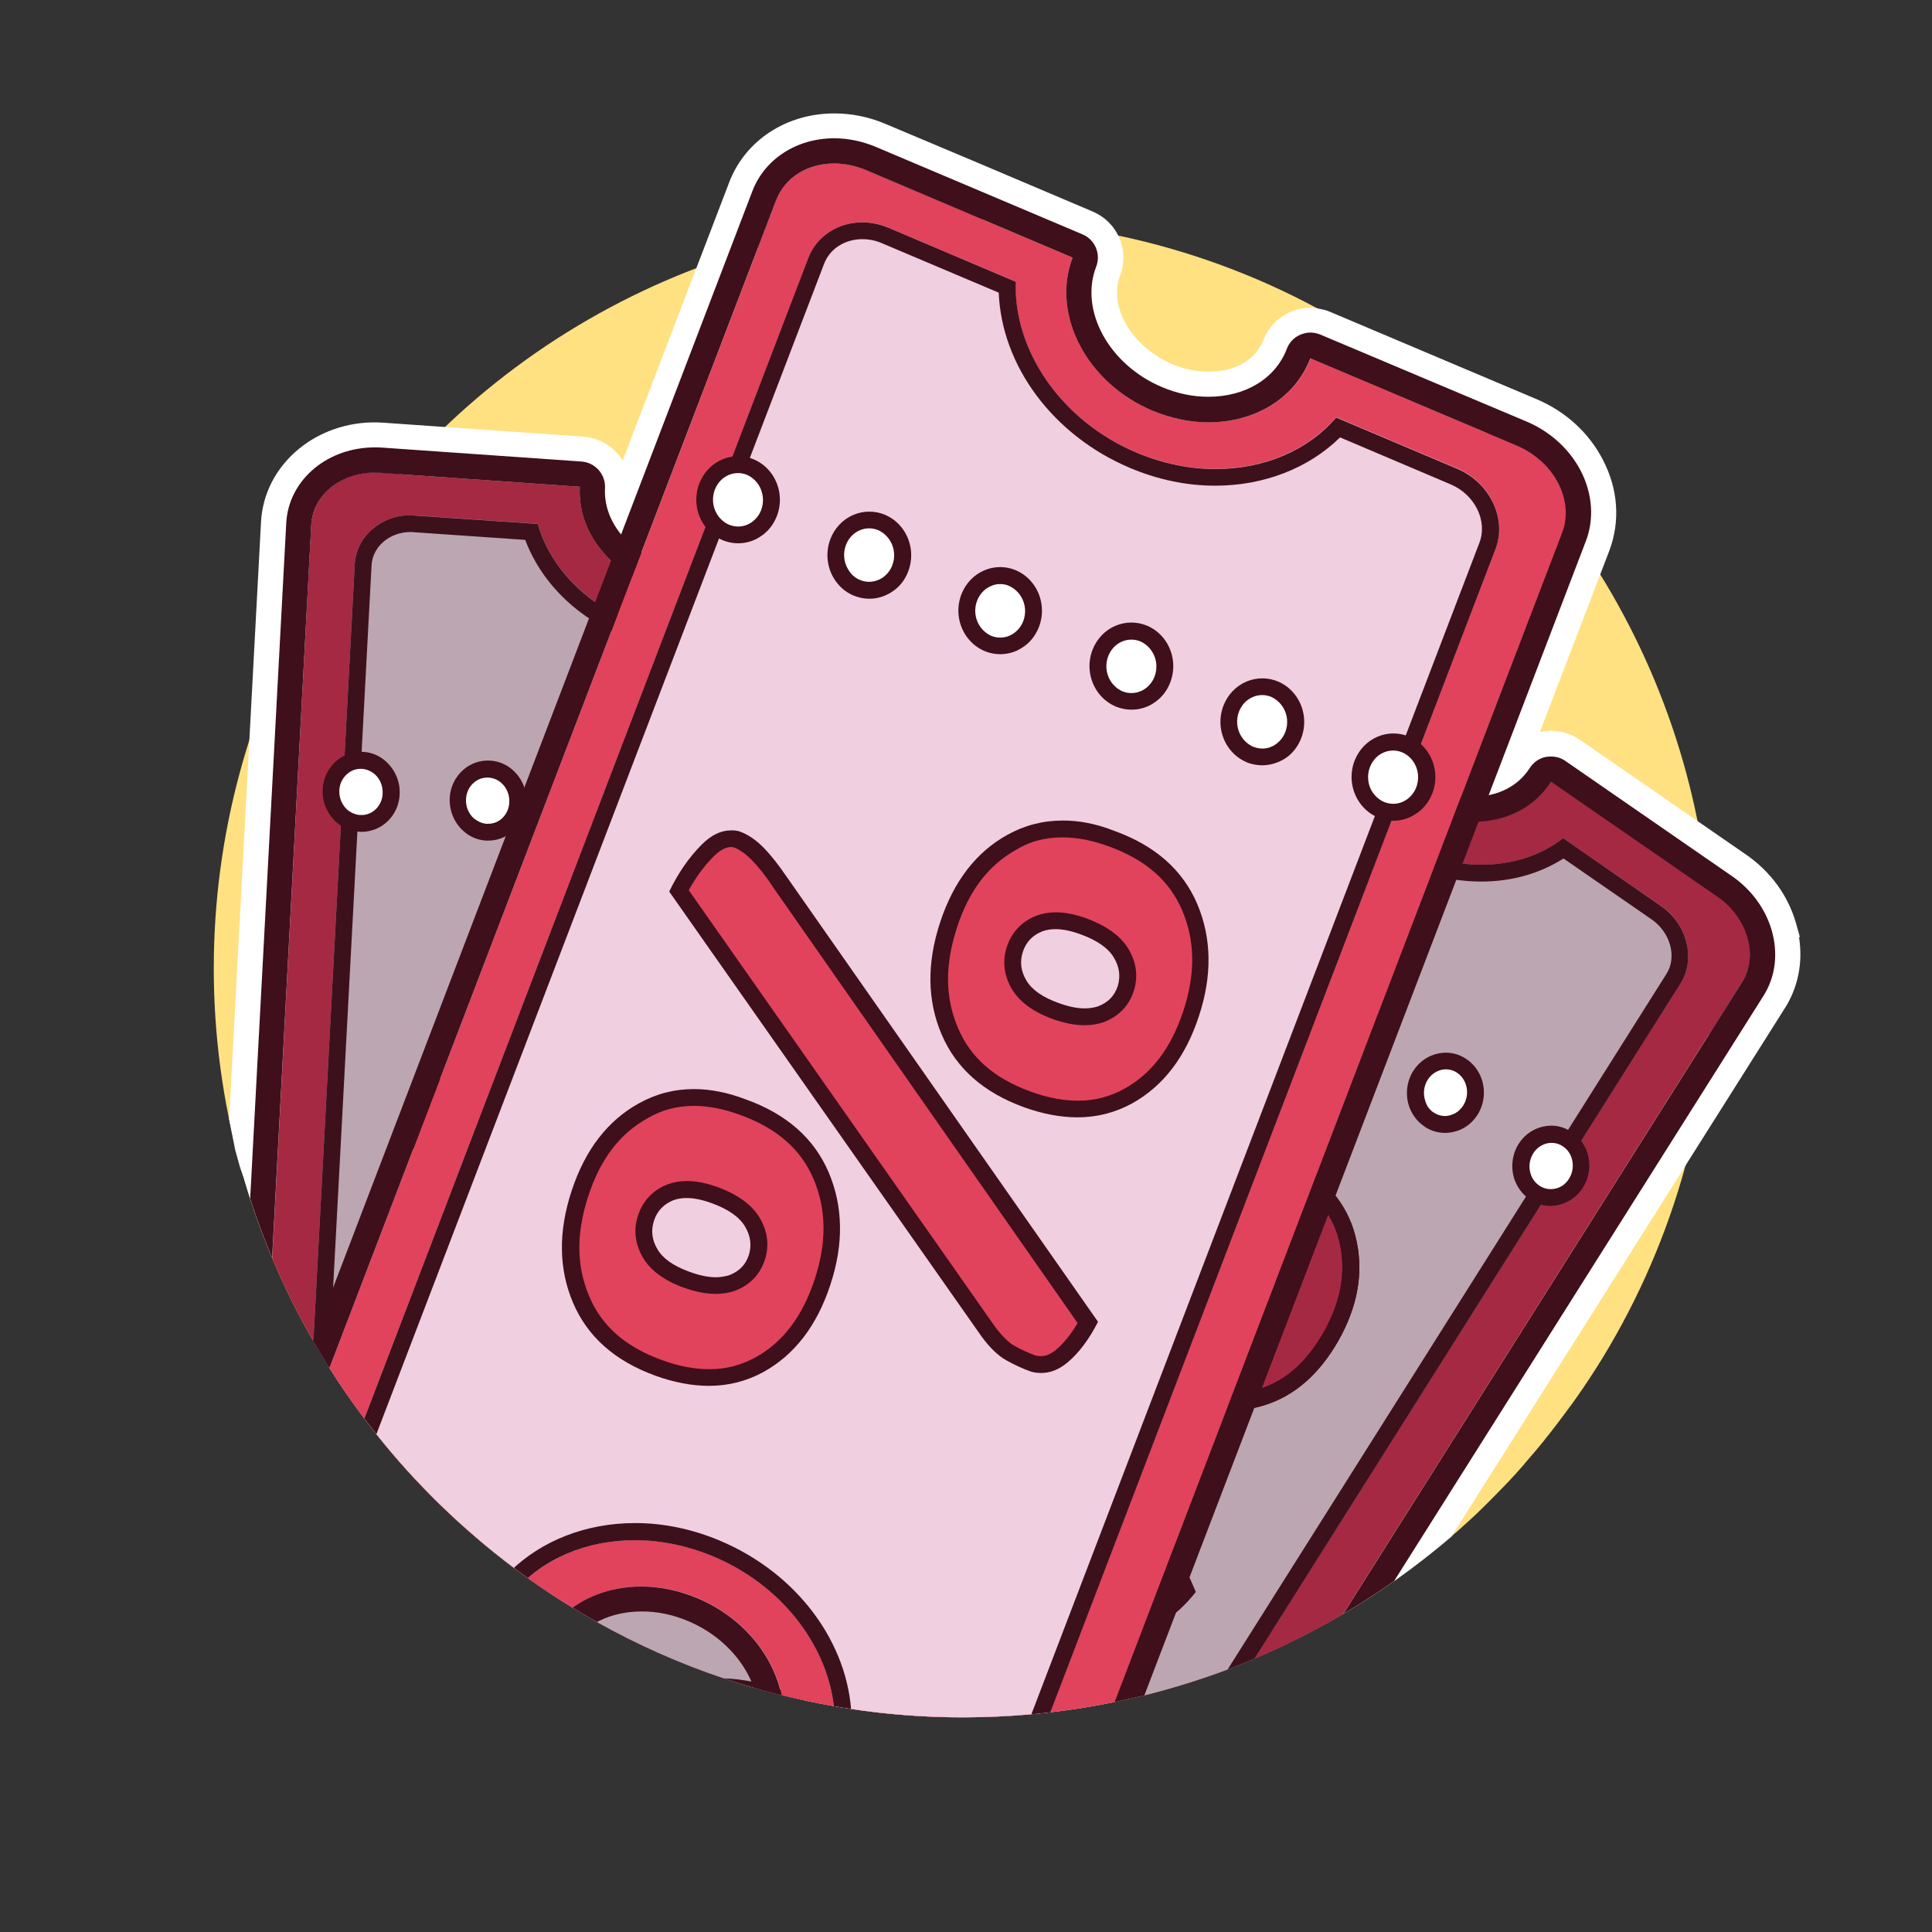
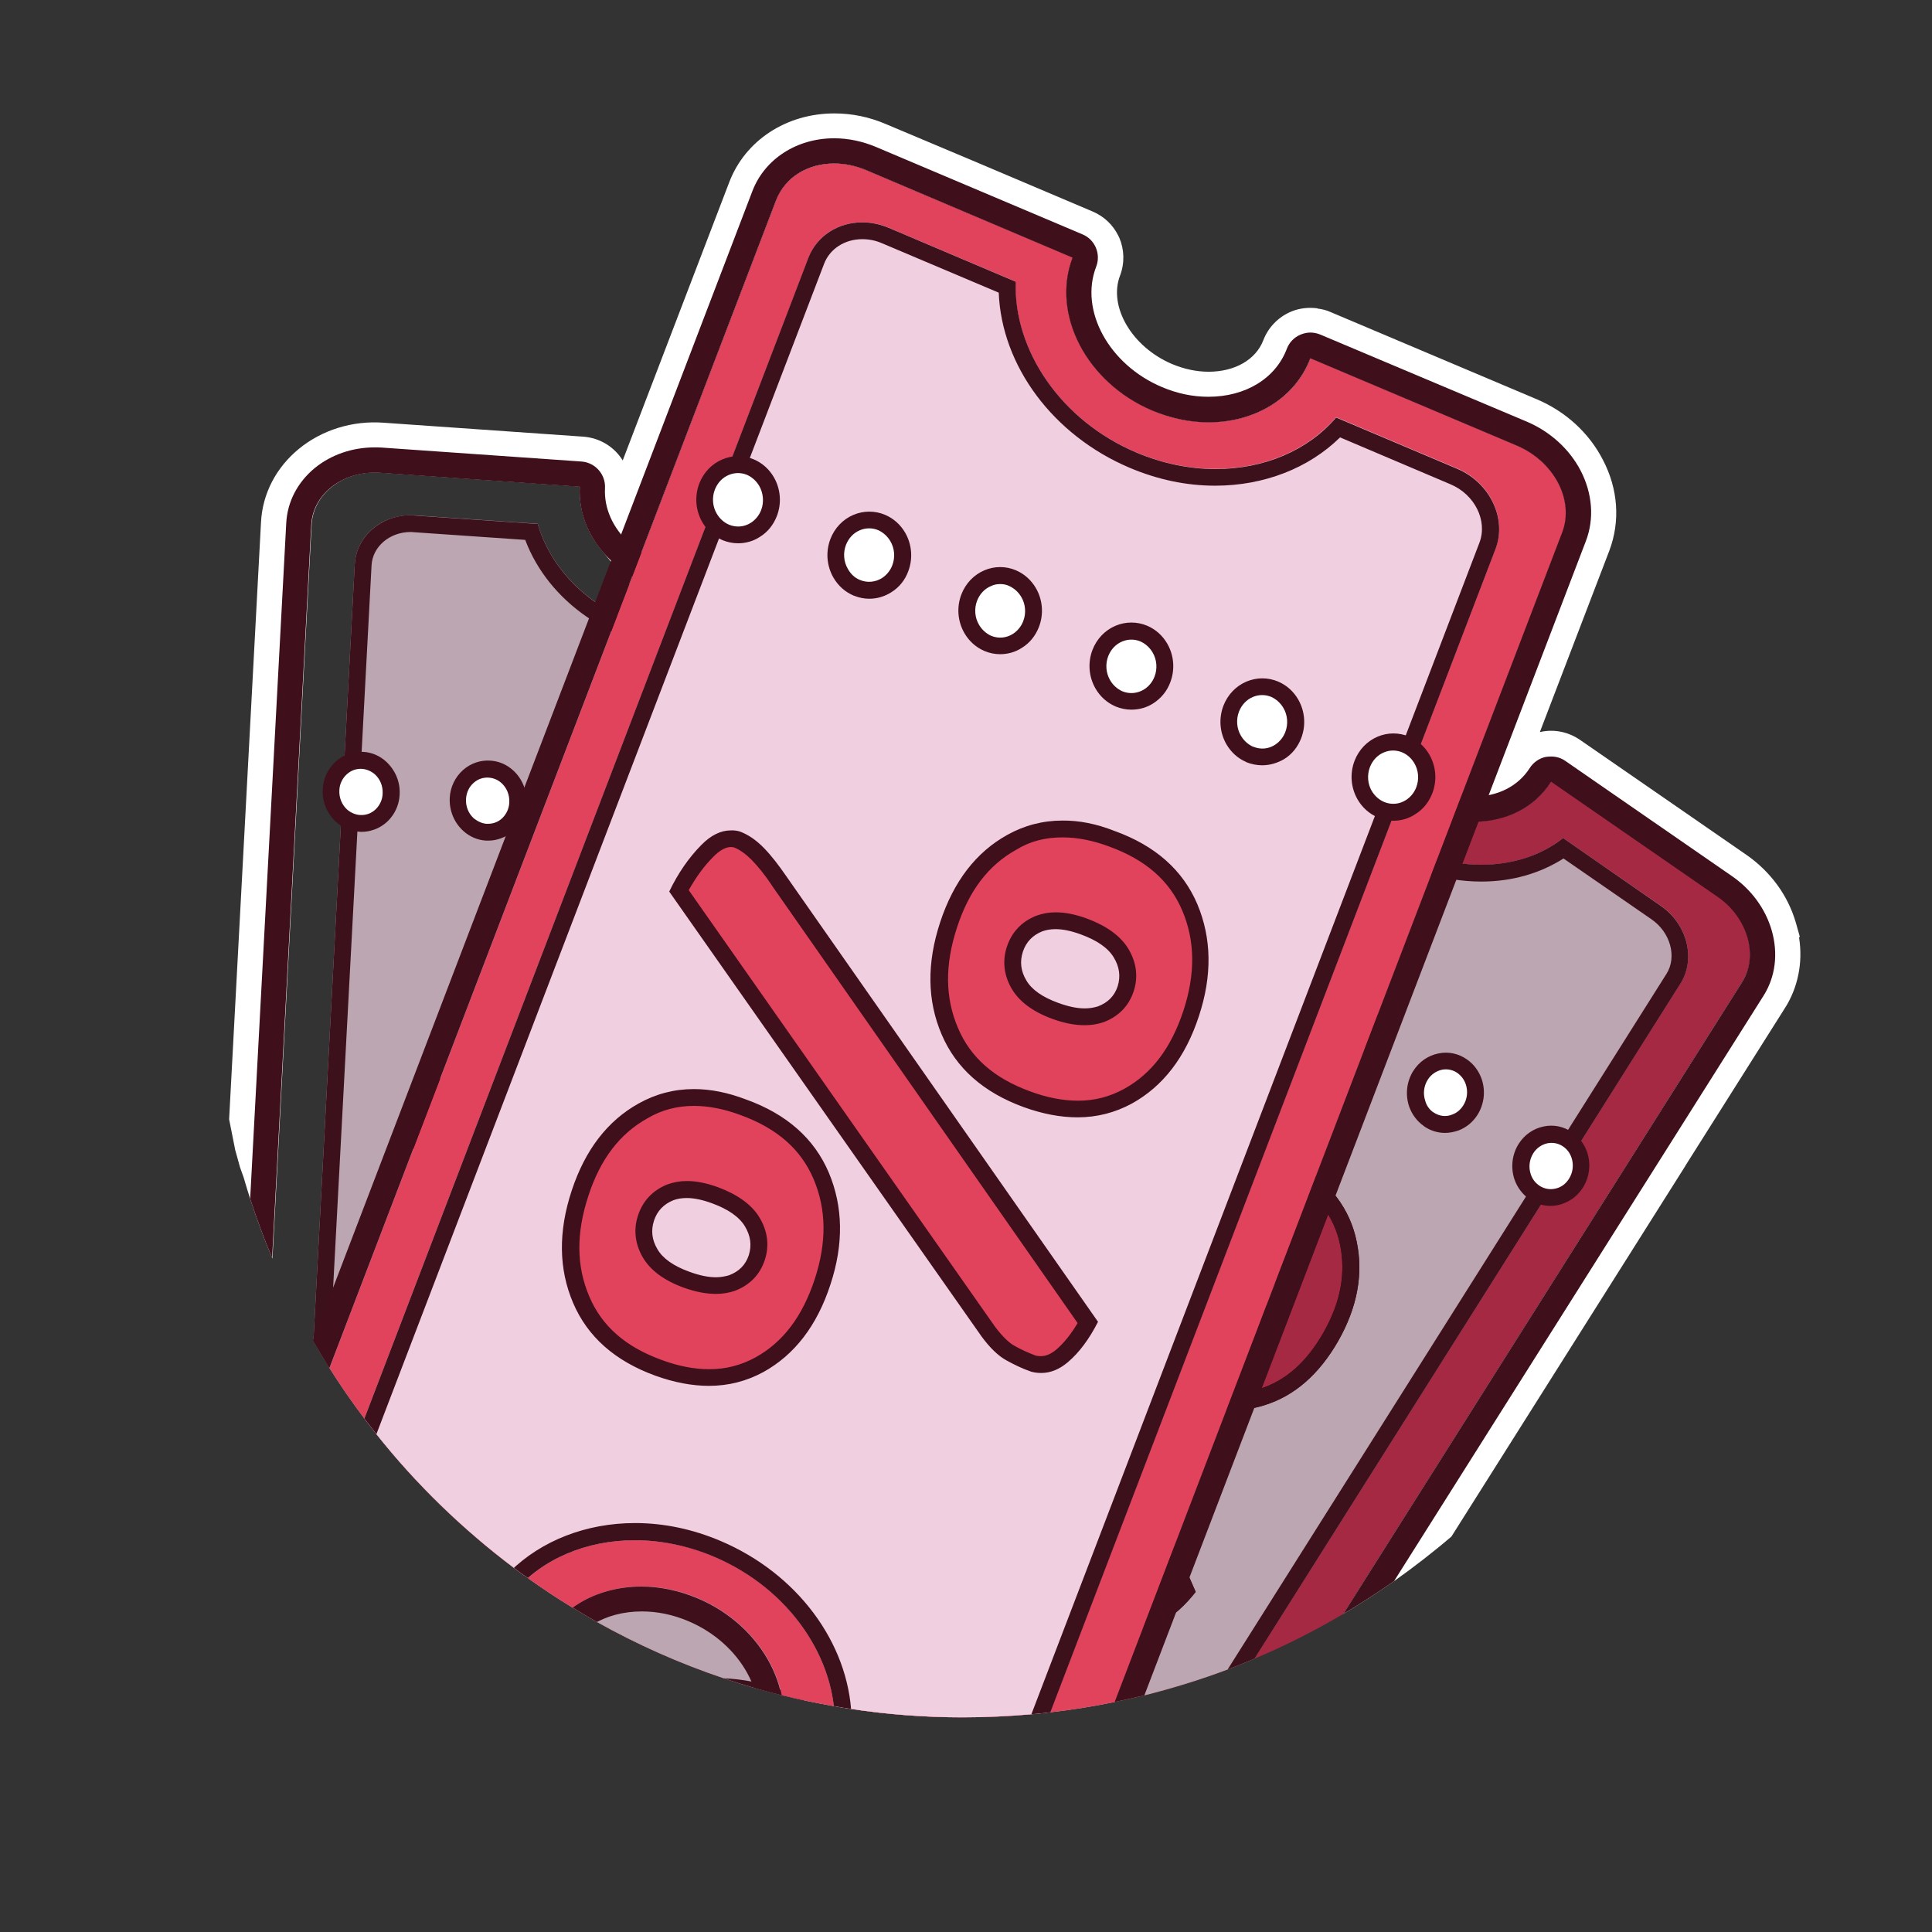
<svg xmlns="http://www.w3.org/2000/svg" xmlns:xlink="http://www.w3.org/1999/xlink" version="1.1" id="Beneficos_para_Assinantes" x="0px" y="0px" viewBox="0 0 1080 1080" style="enable-background:new 0 0 1080 1080;" xml:space="preserve">
  <rect x="0" y="0" width="1080" height="1080" fill="#333333" stroke="none" />
  <style type="text/css">
	.st0{opacity:0;fill:#FFFFFF;}
	.st1{clip-path:url(#SVGID_00000050632882937041393280000006241511075978643115_);}
	.st2{clip-path:url(#SVGID_00000168826333490476652090000006257242659339134126_);}
	.st3{clip-path:url(#SVGID_00000176001997383944029300000002620032072396745403_);}
	.st4{fill:#FFE182;}
	.st5{fill:#FFFFFF;}
	.st6{fill:#A52942;}
	.st7{fill:#3F0F1B;}
	.st8{clip-path:url(#SVGID_00000036949571103434131460000011946326152181081252_);}
	.st9{fill:#BCA6B2;}
	.st10{fill:#3D111C;}
	.st11{clip-path:url(#SVGID_00000013875157610657670220000017539724335718516901_);}
	.st12{fill:#A62943;}
	.st13{fill:#E1435C;}
	.st14{clip-path:url(#SVGID_00000067919442978509098110000003357216770839539072_);}
	.st15{fill:#EFCFE0;}
</style>
  <rect y="0" class="st0" width="1080" height="1080" />
  <g>
    <g>
      <g>
        <defs>
          <rect id="SVGID_1_" x="114.6" y="63.2" width="896.9" height="896.9" />
        </defs>
        <clipPath id="SVGID_00000106841005663201752230000006392342023941917332_">
          <use xlink:href="#SVGID_1_" style="overflow:visible;" />
        </clipPath>
        <g style="clip-path:url(#SVGID_00000106841005663201752230000006392342023941917332_);">
          <g>
            <g>
              <defs>
                <path id="SVGID_00000100377914297192712360000006691845988392858294_" d="M1005.8,524.2l0.4-0.5l-2.2-7.8         c-4.4-15.2-14.3-28.7-27.7-38l-27.2-18.8c-9.9-49.7-28.6-96.3-54.4-137.9l5.1-13.2c6.2-16.4,5-34.5-3.6-50.9         c-7.8-15-21-27.1-37.1-33.9l-115.4-48.8c-2.2-1-4.7-1.6-7.1-1.9c-34.5-18.6-72-32.5-111.5-40.8c-2.9-5.9-7.8-10.7-14.4-13.5         l-115.5-49c-9.3-4-19.1-6-28.9-6c-26.8,0-49.9,15.1-58.9,38.5L389,149.8c-52.6,20.1-100.2,50.4-140.1,88.6l-34.6-2.4         c-17.4-1.2-34.5,4.1-47.3,14.6s-20.3,25.2-21.2,41.1l-6.5,121.7c-12.9,40.4-19.8,83.3-19.8,127.9c0,29,2.9,57.2,8.6,84.5         l3.4,17.1l2.7,9.7l2,5.6c1.2,4.1,2.4,8.1,3.7,12.1c3.7,11.3,7.8,22.4,12.4,33.3l0,0c6.6,15.8,14.2,31.1,22.7,45.8         c3,5.1,6.1,10.3,9.2,15.4l0,0c6.1,9.7,12.6,19.1,19.5,28.2c2.2,2.9,4.5,5.8,6.7,8.7c22.3,28.1,48.2,53.2,76.8,74.7         c2.6,1.9,5.1,3.8,7.7,5.6c8.1,5.8,16.5,11.4,25.1,16.6c4.5,2.7,9.1,5.5,13.7,8.1c22.3,12.5,46,23.1,70.7,31.4         c5.6,1.9,11.2,3.7,16.9,5.3c5.2,1.5,10.5,2.9,15.7,4.2l0,0c9.6,2.4,19.3,4.4,29.1,6.1c3.2,0.6,6.4,1.1,9.6,1.6         c20.4,3.1,41.3,4.7,62.5,4.7c12.9,0,25.7-0.6,38.3-1.7c3.5-0.3,7-0.7,10.5-1.1l0,0c12.2-1.4,24.3-3.3,36.2-5.8         c5.6-1.2,11.1-2.4,16.6-3.7c15.9-4,31.5-8.8,46.6-14.5c5-1.9,10-3.9,14.9-6c17.1-7.2,33.7-15.6,49.6-25l0,0         c9.6-5.7,19-11.8,28.2-18.2c11.4-8.1,22.4-16.6,33-25.7c1.7-1.5,3.5-3.1,5.2-4.6c0.2-0.2,0.3-0.3,0.5-0.5         c3.9-3.5,7.8-7.1,11.5-10.8c0.2-0.2,0.2-0.2,0.4-0.4c1.9-1.8,3.7-3.7,5.6-5.6c0.1-0.1,0.2-0.2,0.3-0.3         c3.7-3.8,7.5-7.6,11-11.5c0.1-0.1,0.2-0.2,0.3-0.3c1.8-2,3.6-4,5.3-6c0-0.1,0.1-0.1,0.1-0.2c3.6-4.1,7.1-8.2,10.5-12.4         c0.1-0.1,0.2-0.2,0.2-0.3c5.1-6.3,10.1-12.9,14.9-19.5c0.1-0.1,0.1-0.2,0.2-0.2c4.8-6.7,9.5-13.5,13.9-20.5l0.1-0.1         c20.8-32.8,37.1-68.7,48.2-106.8l0,0c0.7-2.2,1.2-4.4,1.8-6.6l55.5-87.9C1005.2,552.1,1008,538.3,1005.8,524.2z" />
              </defs>
              <clipPath id="SVGID_00000098933333371074261410000014636810965504800436_">
                <use xlink:href="#SVGID_00000100377914297192712360000006691845988392858294_" style="overflow:visible;" />
              </clipPath>
              <g style="clip-path:url(#SVGID_00000098933333371074261410000014636810965504800436_);">
                <g>
                  <g>
                    <g>
                      <defs>
                        <circle id="SVGID_00000044173887924136770060000003560769066600379811_" cx="538.3" cy="541.3" r="418.8" />
                      </defs>
                      <clipPath id="SVGID_00000081623446662427123400000014690806387380829622_">
                        <use xlink:href="#SVGID_00000044173887924136770060000003560769066600379811_" style="overflow:visible;" />
                      </clipPath>
                      <g style="clip-path:url(#SVGID_00000081623446662427123400000014690806387380829622_);">
-                         <circle class="st4" cx="538.3" cy="541.3" r="418.8" />
-                       </g>
+                         </g>
                    </g>
                  </g>
                </g>
                <path class="st5" d="M584.4,1168.1c-13.6,0-27-4.3-38.7-12.4l-93-64.3c-9.3-6.4-13.5-17.3-11.9-27.7l-30.1-2.1         c-15.3-1.1-27.1-14.4-26.2-29.6c0.2-5.4-1.7-10.8-5.3-15.6c-3.4,2.7-7.5,4.7-11.9,5.6c-7.6,1.6-15.4-0.1-21.7-4.4l-17.4-12         c-9.4,4.4-15.4,12-15.9,20.5c-0.4,7.5-3.8,14.7-9.5,19.7c-5.1,4.6-11.8,7.1-18.7,7.1c-0.6,0-1.2,0-1.7-0.1H282l-111.7-7.8         c-16.4-1.2-31.8-7.9-43.2-19c-12.5-12.2-18.9-28.2-18-44.8L145.9,292c0.8-16,8.4-30.6,21.2-41.1s29.9-15.9,47.3-14.6         l111.7,7.8c9.3,0.7,17.4,5.8,22,13.3L407.6,102c8.9-23.5,32-38.6,58.8-38.6c9.9,0,19.6,2,28.9,6L610.7,118         c14.1,6,20.8,21.8,15.4,36.1c-6.6,17.3,6.7,39.9,29.1,49.4c6.7,2.8,13.6,4.3,20.4,4.3c14.7,0,26.4-6.7,30.6-17.6         c2.7-7.1,8.3-12.9,15.3-15.9c3.5-1.5,7.2-2.2,11-2.2s7.5,0.7,11,2.2l115.4,48.8c16.2,6.8,29.4,18.9,37.1,33.9         c8.6,16.4,9.8,34.5,3.6,50.9l-38.8,101.3c0.2,0,0.3-0.1,0.6-0.1c7.6-1.6,15.4,0.1,21.7,4.4l93.1,64.3         c13.5,9.3,23.3,22.8,27.7,38l2.2,7.8l-0.4,0.5c2.2,14.1-0.6,27.9-8,39.6l-365,578.3C622.6,1158.4,604.5,1168.1,584.4,1168.1z          M375.6,978.4l9.6,6.1c18.2,11.5,28.4,29.8,27.3,48.9l66.2,4.6l-4.2,16.4c-1.2,4.9-3.2,9.6-5.9,13.8l93,64.3         c7,4.8,14.8,7.4,22.6,7.4c10.4,0,19.6-4.8,24.7-12.8l365-578.3c4.5-7.1,5.5-15.9,2.9-24.9l-0.2-0.9         c-2.7-8.6-8.6-16.4-16.4-21.8l-93-64.3c-7,11-18.4,18.7-32.1,21.3l-25,4.9l63.2-165.3c3.3-8.7,2.6-18.6-2.2-27.8         s-13-16.6-23.1-20.9l-115.4-48.8c-8.5,22.1-30.3,35.8-57,35.8c-10.6,0-21.2-2.2-31.4-6.6c-17.3-7.3-31.5-19.9-39.9-35.5         c-9-16.4-10.5-34.2-4.5-50.1L484.3,95.2c-5.8-2.5-11.9-3.7-17.9-3.7c-14.9,0-27.7,8-32.5,20.4l-82.1,214.6l-15.4-18.8         c-8.6-10.4-13-23.1-12.2-35.7l-111.7-7.8c-1-0.1-2-0.1-3-0.1c-9.2,0-17.9,3-24.4,8.4c-6.6,5.4-10.5,12.8-10.9,20.8         l-36.8,689.2c-0.4,8.5,2.9,16.6,9.6,23.1c6.6,6.5,15.6,10.4,25.4,11l111.7,7.8c1.2-22.3,17.8-41.4,42.2-48.4l6.4-1.8l28.9,20         c1.7-2.7,3.7-5.3,6.1-7.6L375.6,978.4z" />
                <g>
-                   <path class="st6" d="M324.1,272.1l-111.7-7.8c-20.3-1.4-37.5,11.6-38.4,29.1l-36.7,689.2c-0.9,17.4,14.7,32.7,35,34.1          l111.7,7.8c1.7-30.6,31.7-53.5,67.3-51c35.5,2.5,62.9,29.3,61.4,60l111.7,7.8c20.3,1.4,37.5-11.6,38.4-29.1L599.5,323          c0.9-17.4-14.7-32.7-35-34.1L452.8,281c-1.7,30.6-31.7,53.5-67.3,51S322.5,302.7,324.1,272.1L324.1,272.1z" />
                  <path class="st7" d="M209.4,264.2c1,0,2,0,3,0.1l111.7,7.8c-1.7,30.6,25.8,57.5,61.4,60c1.7,0.1,3.5,0.2,5.2,0.2          c33.2,0,60.5-22.1,62-51.2l111.7,7.8c20.3,1.4,35.9,16.7,35,34.1l-36.8,689.2c-0.9,16.6-16.4,29.1-35.4,29.1c-1,0-2,0-3-0.1          l-111.7-7.8c1.7-30.6-25.8-57.5-61.4-60c-1.7-0.1-3.5-0.2-5.2-0.2c-33.2,0-60.5,22.1-62,51.2l-111.7-7.8          c-20.3-1.4-35.9-16.7-35-34.1L174,293.3C174.9,276.7,190.5,264.2,209.4,264.2 M209.4,250.1c-12.5,0-24.3,4.1-33.4,11.5          c-9.7,8-15.4,18.9-16,31l-36.8,689.2c-0.7,12.5,4.2,24.6,13.8,34c9,8.8,21.2,14.1,34.3,15l111.7,7.8c0.3,0,0.7,0,1,0          c3.4,0,6.7-1.2,9.4-3.6c2.8-2.5,4.6-6.1,4.7-9.8c1.2-21.2,22.2-37.8,47.9-37.8c1.4,0,2.8,0.1,4.2,0.2          c27.8,1.9,49.5,22.2,48.3,45.1c-0.4,7.7,5.4,14.3,13.1,14.9l111.7,7.8c1.3,0.1,2.7,0.2,4,0.2c12.5,0,24.3-4.1,33.4-11.5          c9.7-8,15.4-18.9,16-31l36.8-689.2c0.7-12.5-4.2-24.6-13.8-34c-9-8.8-21.2-14.1-34.3-15L453.7,267c-0.3,0-0.7,0-1,0          c-3.4,0-6.7,1.2-9.4,3.6c-2.8,2.5-4.6,6.1-4.7,9.8c-1.2,21.2-22.2,37.8-47.9,37.8c-1.4,0-2.8-0.1-4.2-0.2          c-27.8-1.9-49.5-22.2-48.3-45.1c0.4-7.7-5.4-14.3-13.1-14.9l-111.7-7.8C212.1,250.1,210.7,250.1,209.4,250.1L209.4,250.1          L209.4,250.1z" />
                  <g>
                    <g>
                      <g>
                        <defs>
                          <path id="SVGID_00000030479885404526893360000008998087366225829034_" d="M324.1,272.1l-111.7-7.8              c-20.3-1.4-37.5,11.6-38.4,29.1l-36.7,689.2c-0.9,17.4,14.7,32.7,35,34.1l111.7,7.8c1.7-30.6,31.7-53.5,67.3-51              c35.5,2.5,62.9,29.3,61.4,60l111.7,7.8c20.3,1.4,37.5-11.6,38.4-29.1L599.5,323c0.9-17.4-14.7-32.7-35-34.1L452.8,281              c-1.7,30.6-31.7,53.5-67.3,51S322.5,302.7,324.1,272.1L324.1,272.1z" />
                        </defs>
                        <clipPath id="SVGID_00000074403514896212123470000012568588775841427366_">
                          <use xlink:href="#SVGID_00000030479885404526893360000008998087366225829034_" style="overflow:visible;" />
                        </clipPath>
                        <g style="clip-path:url(#SVGID_00000074403514896212123470000012568588775841427366_);">
                          <path class="st9" d="M384.3,354.5c-40.9-2.8-74.2-28.7-83.7-61.7l-68.7-4.7c-17.7-1.2-32.7,11-33.6,27.5l-34.5,648.2              c-0.9,16.4,12.8,30.7,30.5,32l68.7,4.7c12.9-31.4,48.7-52.5,89.7-49.6s74.2,28.7,83.7,61.7l65.6,4.6              c17.7,1.2,32.7-11,33.6-27.5l34.5-648.2c0.9-16.4-12.8-30.7-30.5-32L474,305C461,336.3,425.2,357.4,384.3,354.5              L384.3,354.5z" />
                          <path class="st10" d="M229.5,297.4L229.5,297.4c0.6,0,1.2,0,1.7,0.1l62.4,4.3c13,34.5,48.3,59.2,90,62.1              c2.7,0.2,5.4,0.2,8.1,0.2c38.1,0,72.6-19.6,88-49.4l59.2,4.2c12.5,0.9,22.3,10.8,21.7,22.1l-34.5,648.2              c-0.6,10.5-10.1,18.7-21.8,18.7c-0.6,0-1.2,0-1.7-0.1l-59.4-4.2c-13-34.5-48.3-59.2-90-62.1c-2.7-0.2-5.4-0.2-8.1-0.2              c-38.1,0-72.6,19.6-88,49.4l-62.2-4.3c-12.5-0.9-22.3-10.8-21.7-22.1l34.5-648.2C208.2,305.6,217.8,297.4,229.5,297.4               M229.5,288c-16.6,0-30.4,12-31.2,27.6l-34.5,648.2c-0.9,16.4,12.8,30.7,30.5,32l68.7,4.7              c12.1-29.5,44.4-49.8,82.3-49.8c2.4,0,4.9,0.1,7.4,0.2c40.9,2.8,74.2,28.7,83.7,61.7l65.6,4.6c0.8,0.1,1.7,0.1,2.4,0.1              c16.6,0,30.4-12,31.2-27.6l34.5-648.2c0.9-16.4-12.8-30.7-30.5-32L474,305c-12.1,29.5-44.4,49.8-82.3,49.8              c-2.4,0-4.9-0.1-7.4-0.2c-40.9-2.8-74.2-28.7-83.7-61.7l-68.7-4.7C231.1,288,230.2,288,229.5,288L229.5,288L229.5,288z" />
                          <g>
                            <path class="st5" d="M626.5,489.9c-9.3-0.7-16.4-9.1-15.9-18.8l0,0c0.5-9.7,8.5-17.1,17.7-16.4l0,0               c9.3,0.7,16.4,9.1,15.9,18.8l0,0c-0.2,3.9-1.7,7.5-3.8,10.3l0,0C637,487.8,631.9,490.2,626.5,489.9z M555.5,484.9               c-3.7-0.2-7.1-1.8-9.9-4.2l0,0c-3.9-3.5-6.3-8.8-6-14.6l0,0c0.5-9.7,8.5-17.1,17.7-16.4l0,0c3.7,0.2,7.1,1.8,9.9,4.2               l0,0c3.9,3.5,6.3,8.8,6,14.6l0,0c-0.2,3.9-1.7,7.5-3.9,10.3l0,0C566.1,482.8,561,485.3,555.5,484.9L555.5,484.9z                M484.6,480c-3.7-0.2-7.1-1.8-9.9-4.2l0,0c-3.9-3.5-6.3-8.8-6-14.6l0,0c0.5-9.7,8.5-17.1,17.7-16.4l0,0               c3.7,0.2,7.1,1.8,9.9,4.2l0,0c3.9,3.5,6.3,8.8,6,14.6l0,0c-0.2,4-1.7,7.5-3.9,10.3l0,0               C495.2,477.9,490.1,480.4,484.6,480L484.6,480z M413.7,475c-3.7-0.2-7.1-1.8-9.9-4.2l0,0c-3.9-3.5-6.3-8.8-6-14.6l0,0               c0.5-9.7,8.5-17.1,17.7-16.4l0,0c3.7,0.2,7.1,1.8,9.9,4.2l0,0c3.9,3.5,6.3,8.8,6,14.6l0,0c-0.2,3.9-1.7,7.5-3.9,10.3               l0,0C424.2,473,419.3,475.5,413.7,475L413.7,475z M342.8,470.1c-3.7-0.2-7.1-1.8-9.9-4.2l0,0c-3.9-3.5-6.3-8.8-6-14.6               l0,0c0.5-9.7,8.5-17.1,17.7-16.4l0,0c3.7,0.2,7.1,1.8,9.9,4.2l0,0c3.9,3.5,6.3,8.8,6,14.6l0,0c-0.2,4-1.7,7.5-3.9,10.3               l0,0C353.3,468.1,348.3,470.5,342.8,470.1L342.8,470.1z M271.9,465.2c-3.7-0.2-7.1-1.8-9.9-4.2l0,0               c-3.9-3.5-6.3-8.8-6-14.6l0,0c0.5-9.7,8.5-17.1,17.7-16.4l0,0c3.7,0.2,7.1,1.8,9.9,4.2l0,0c3.9,3.5,6.3,8.8,6,14.6l0,0               c-0.2,3.9-1.7,7.5-3.9,10.3l0,0C282.4,463.1,277.4,465.6,271.9,465.2L271.9,465.2z M200.9,460.3               c-3.7-0.2-7.1-1.8-9.9-4.2l0,0c-3.9-3.5-6.3-8.8-6-14.6l0,0c0.5-9.7,8.5-17.1,17.7-16.4l0,0c3.7,0.2,7.1,1.8,9.9,4.2               l0,0c3.9,3.5,6.3,8.8,6,14.6l0,0c-0.2,3.9-1.7,7.5-3.9,10.3l0,0C211.6,458.2,206.5,460.7,200.9,460.3L200.9,460.3z                M130.1,455.4c-3.7-0.2-7.1-1.8-9.9-4.2l0,0c-3.9-3.5-6.3-8.8-6-14.6l0,0c0.5-9.7,8.5-17.1,17.7-16.4l0,0               c3.7,0.2,7.1,1.8,9.9,4.2l0,0c3.9,3.5,6.3,8.8,6,14.6l0,0c-0.2,4-1.7,7.5-3.9,10.3l0,0               C140.6,453.3,135.6,455.7,130.1,455.4L130.1,455.4z" />
                            <path class="st7" d="M627.5,494.6c-0.5,0-0.9,0-1.4-0.1l0,0c-11.8-0.8-20.8-11.5-20.2-23.8c0.3-6.1,3-11.7,7.5-15.7               c4.2-3.7,9.7-5.6,15.3-5.2c11.8,0.8,20.8,11.5,20.2,23.8c-0.2,4.8-1.9,9.3-4.9,13C639.9,491.7,633.9,494.6,627.5,494.6               z M626.8,485.2c3.8,0.2,7.4-1.3,9.9-4.4c1.7-2.2,2.7-4.7,2.8-7.6c0.4-7.1-4.7-13.4-11.5-13.9c-3.1-0.2-6.1,0.8-8.4,2.9               c-2.6,2.2-4.1,5.5-4.3,9.1C614.9,478.5,620.1,484.7,626.8,485.2L626.8,485.2z M556.7,489.7c-0.5,0-1,0-1.5-0.1               c-0.2,0-0.3,0-0.4-0.1c-4.5-0.4-8.7-2.2-12.2-5.3c-5.1-4.7-8-11.3-7.6-18.4c0.3-6.1,3-11.7,7.5-15.7               c4.2-3.7,9.7-5.6,15.3-5.2c4.7,0.3,9.1,2.2,12.6,5.4c5.1,4.7,8,11.3,7.6,18.4c-0.2,4.8-2,9.3-4.9,13               C569,486.7,562.9,489.7,556.7,489.7z M556.2,480.3c3.7,0.2,7.1-1.4,9.5-4.4c1.7-2.2,2.7-4.7,2.8-7.6               c0.2-4.2-1.4-8.1-4.4-10.8c-2-1.8-4.4-2.8-7.1-3c-3.1-0.2-6.1,0.8-8.4,2.9c-2.6,2.3-4.2,5.6-4.3,9.1               c-0.2,4.2,1.4,8.1,4.4,10.8c2,1.7,4.5,2.8,7.1,3C556,480.3,556.1,480.3,556.2,480.3z M485.7,484.8               c-0.4,0-0.9,0-1.3-0.1h-0.1c-4.7-0.3-9.1-2.2-12.6-5.4c-5.1-4.7-7.9-11.3-7.6-18.4c0.3-6.1,3-11.7,7.5-15.6               c4.2-3.7,9.7-5.6,15.3-5.2c4.7,0.3,9.1,2.2,12.6,5.4c5.1,4.7,8,11.3,7.6,18.4c-0.2,4.8-1.9,9.3-4.9,13               C498.1,481.8,492,484.8,485.7,484.8z M484.9,475.3C485,475.3,485,475.3,484.9,475.3c3.8,0.2,7.5-1.3,9.9-4.4               c1.7-2.2,2.7-4.7,2.8-7.6c0.2-4.2-1.4-8.1-4.4-10.8c-2-1.8-4.5-2.8-7.1-3c-3.1-0.2-6.1,0.8-8.4,2.9               c-2.6,2.2-4.1,5.5-4.3,9.1c-0.2,4.2,1.4,8.1,4.4,10.8C479.9,474,482.3,475.1,484.9,475.3z M414.8,479.8               c-0.5,0-0.9,0-1.4-0.1l0,0c-4.7-0.3-9.1-2.2-12.6-5.4c-5.1-4.6-7.9-11.3-7.6-18.4c0.3-6.1,3-11.7,7.5-15.7               c4.2-3.7,9.7-5.6,15.3-5.2c4.7,0.3,9.1,2.2,12.6,5.4c5.1,4.7,7.9,11.3,7.6,18.4c-0.2,4.8-1.9,9.3-4.9,13               C427.1,476.9,421.1,479.8,414.8,479.8z M414,470.4c3.8,0.2,7.4-1.3,9.9-4.4c1.7-2.2,2.7-4.7,2.8-7.6               c0.2-4.2-1.4-8.1-4.4-10.8c-2-1.8-4.4-2.8-7.1-3c-3.1-0.2-6.1,0.8-8.4,2.9c-2.6,2.2-4.1,5.5-4.3,9.1               c-0.2,4.2,1.4,8.1,4.4,10.8C409,469.1,411.5,470.1,414,470.4z M343.9,474.9c-0.5,0-0.9,0-1.4-0.1h-0.1               c-4.7-0.3-9.1-2.2-12.6-5.4c-5.1-4.7-8-11.3-7.6-18.4c0.3-6.1,3-11.7,7.5-15.7c4.2-3.7,9.7-5.6,15.3-5.2               c4.7,0.3,9.1,2.2,12.6,5.4c5.1,4.6,7.9,11.3,7.6,18.4c-0.2,4.8-1.9,9.3-4.9,13C356.2,472,350.2,474.9,343.9,474.9z                M343,465.4L343,465.4c3.9,0.2,7.5-1.3,9.9-4.4c1.7-2.2,2.7-4.7,2.8-7.6c0.2-4.2-1.4-8.1-4.4-10.8               c-2-1.8-4.4-2.8-7.1-3c-3.1-0.2-6.1,0.8-8.4,2.9c-2.6,2.2-4.2,5.5-4.3,9.1c-0.2,4.2,1.4,8.1,4.4,10.8               C338,464.2,340.4,465.2,343,465.4z M273,469.9c-0.3,0-0.7,0-1.1,0c-0.1,0-0.2,0-0.3,0c-4.7-0.3-9.1-2.2-12.6-5.4               c-5.1-4.6-7.9-11.3-7.6-18.4c0.3-6.1,3-11.7,7.5-15.7c4.2-3.7,9.7-5.6,15.3-5.2c4.7,0.3,9.1,2.2,12.6,5.4               c5.1,4.6,7.9,11.4,7.6,18.4c-0.2,4.8-1.9,9.3-4.9,13C285.3,467,279.2,469.9,273,469.9z M271.9,460.5c0.1,0,0.2,0,0.2,0               c3.8,0.2,7.4-1.3,9.8-4.4c1.7-2.2,2.7-4.7,2.8-7.6c0.2-4.2-1.4-8.1-4.4-10.8c-2-1.8-4.4-2.8-7.1-3               c-3.1-0.2-6.1,0.8-8.4,2.9c-2.6,2.2-4.1,5.5-4.3,9.1c-0.2,4.2,1.4,8.1,4.4,10.8C267.1,459.2,269.4,460.3,271.9,460.5z                M202.1,465c-0.5,0-0.9,0-1.4-0.1c-0.1,0-0.2,0-0.3,0c-4.6-0.4-8.8-2.2-12.4-5.3c-5.1-4.7-8-11.3-7.6-18.4               c0.3-6.1,3-11.7,7.5-15.7c4.2-3.7,9.7-5.6,15.3-5.2c4.7,0.3,9.1,2.2,12.6,5.4c5.1,4.7,8,11.3,7.6,18.4               c-0.2,4.8-1.9,9.3-4.9,13C214.5,462.1,208.4,465,202.1,465z M201.5,455.6c3.7,0.2,7.2-1.4,9.6-4.4               c1.7-2.2,2.7-4.7,2.8-7.6c0.2-4.2-1.4-8.1-4.4-10.8c-2-1.7-4.5-2.8-7.1-3c-3.1-0.2-6,0.8-8.4,2.9               c-2.6,2.3-4.2,5.6-4.3,9.1c-0.2,4.1,1.4,8.1,4.4,10.8c2,1.7,4.5,2.8,7.1,3C201.3,455.5,201.4,455.6,201.5,455.6z                M131.2,460.1c-0.4,0-0.9,0-1.3-0.1h-0.1c-4.7-0.3-9.1-2.2-12.6-5.4c-5.1-4.7-8-11.3-7.6-18.4c0.3-6.1,3-11.7,7.5-15.7               c4.2-3.7,9.7-5.6,15.3-5.2c4.7,0.3,9.1,2.2,12.6,5.4c5.1,4.7,7.9,11.3,7.6,18.4c-0.2,4.8-1.9,9.3-4.9,13               C143.5,457.2,137.5,460.1,131.2,460.1z M130.3,450.6L130.3,450.6c3.8,0.2,7.5-1.3,9.9-4.4c1.7-2.2,2.7-4.7,2.8-7.6               c0.2-4.2-1.4-8.1-4.4-10.8c-2-1.8-4.5-2.8-7.1-3c-3.1-0.2-6.1,0.8-8.4,2.9c-2.6,2.2-4.1,5.5-4.3,9.1               c-0.2,4.2,1.4,8.1,4.4,10.8C125.4,449.4,127.8,450.5,130.3,450.6z" />
                          </g>
                        </g>
                      </g>
                    </g>
                  </g>
                  <path class="st7" d="M430.3,548L430.3,548c0.5,0,1,0,1.5,0c19.1,0.3,33.4,6.2,43.7,18.2c10.6,12.2,15.7,27.6,15.6,47          c-0.1,19.7-5.4,34.9-16,46.5c-10.1,11-23.9,16.4-42.2,16.4c-0.5,0-1.1,0-1.6,0c-18.9-0.3-33-6.2-43.4-17.9          c-10.6-12-15.7-27.5-15.6-47.2c0.1-19.3,5.4-34.5,16.1-46.3C398.6,553.3,412.3,548,430.3,548 M432.5,639.6          c10.3,0,18.5-2.4,24.2-7.1c6.4-5.1,9.8-12.1,9.9-20.2c0.1-8-3.2-14.9-9.6-20.3c-5.9-5-14.4-7.6-25.2-7.8c-0.4,0-0.7,0-1.2,0          c-10.1,0-18.1,2.4-23.8,7.1c-6.1,5.2-9.5,12.1-9.5,20c-0.1,7.9,3.2,14.9,9.2,20.2c5.7,5.1,14,7.7,24.7,7.9          C431.7,639.6,432.1,639.6,432.5,639.6 M253.5,610.2c3.1,0.2,6.3,1.1,9.7,2.8c4.3,2.2,9,5.2,13.6,8.9c0.1,0,0.1,0.1,0.2,0.1          l211.9,158c-1.3,6.1-3.3,11.2-5.9,15.4c-2.8,4.7-5.8,5.6-8.1,5.9c-3.9-0.1-7.8-0.5-11.6-1.2c-2.2-0.4-5.9-1.7-11.5-5.7          L239.4,636.8c1.4-7.1,3.6-13.5,6.4-19.2C248.9,611.2,252,610.3,253.5,610.2 M295.9,736.7L295.9,736.7c0.5,0,1,0,1.5,0          c19.1,0.3,33.4,6.2,43.7,18.2c10.6,12.2,15.7,27.6,15.6,47c-0.1,19.7-5.4,34.9-16,46.5c-10.1,11-23.9,16.4-42.2,16.4          c-0.5,0-1.1,0-1.6,0c-18.9-0.3-33-6.2-43.4-17.9c-10.6-12-15.7-27.5-15.6-47.2c0.1-19.3,5.4-34.5,16.1-46.3          C264.3,742.2,277.9,736.7,295.9,736.7 M298.2,828.5c10.3,0,18.5-2.4,24.2-7.1c6.4-5.1,9.8-12.1,9.9-20.2          c0.1-7.9-3.2-14.9-9.6-20.3c-5.9-5-14.4-7.6-25.2-7.8c-0.4,0-0.7,0-1.2,0c-10.1,0-18.1,2.4-23.8,7.1          c-6.1,5.2-9.5,12.1-9.5,20c-0.1,7.9,3.2,14.9,9.2,20.2c5.7,5.1,14,7.7,24.7,7.9C297.3,828.4,297.8,828.5,298.2,828.5           M430.3,538.5c-20.6,0-36.9,6.6-48.7,19.7c-12.2,13.5-18.4,31-18.5,52.6c-0.1,21.9,5.9,39.7,17.9,53.4s28.8,20.8,50.2,21.2          c0.6,0,1.2,0,1.7,0c20.8,0,37.3-6.5,49.2-19.4c12.2-13.3,18.4-31,18.5-52.8c0.1-21.6-5.9-39.4-17.9-53.2          c-12-13.9-29-21-50.7-21.3C431.4,538.5,430.8,538.5,430.3,538.5L430.3,538.5L430.3,538.5z M432.5,630.2c-0.3,0-0.7,0-1.1,0          c-8.4-0.2-14.6-2-18.6-5.6c-4.1-3.6-6.1-7.9-6-13.1c0-5.1,2.1-9.5,6.1-12.9c3.9-3.3,9.8-4.9,17.7-4.9c0.3,0,0.7,0,1,0          c8.7,0.2,15.1,2,19.3,5.6c4.2,3.6,6.2,8,6.2,13.1s-2.2,9.5-6.4,12.9C446.7,628.6,440.7,630.2,432.5,630.2L432.5,630.2          L432.5,630.2z M253.2,600.7c-6.6,0.5-12,4.7-15.9,12.7c-4,8-6.6,17.1-8.2,27.5l217,161c5.7,4.1,10.9,6.5,15.4,7.3          s9.1,1.3,13.7,1.4c6.6-0.5,12-4,15.9-10.5c4-6.5,6.6-14.5,8.1-24.2L282.6,614.5c-5.1-4.1-10.2-7.3-15.1-9.8          C262.6,602.1,257.8,600.8,253.2,600.7L253.2,600.7L253.2,600.7z M295.9,727.3c-20.6,0-36.9,6.6-48.7,19.7          c-12.2,13.5-18.4,31-18.5,52.6c-0.1,21.9,5.9,39.7,17.9,53.4c12,13.7,28.8,20.8,50.2,21.2c0.6,0,1.2,0,1.7,0          c20.8,0,37.3-6.5,49.2-19.4c12.2-13.3,18.4-30.9,18.5-52.8c0.1-21.6-5.9-39.4-17.9-53.2c-12-13.9-29-21-50.7-21.3          C297,727.3,296.5,727.3,295.9,727.3L295.9,727.3L295.9,727.3z M298.2,819c-0.3,0-0.7,0-1.1,0c-8.4-0.2-14.6-2-18.6-5.6          c-4.1-3.6-6.1-7.9-6-13.1c0-5.1,2.1-9.5,6.1-12.9c3.9-3.3,9.8-4.9,17.7-4.9c0.3,0,0.7,0,1,0c8.7,0.2,15.1,2,19.3,5.6          c4.2,3.6,6.2,8,6.2,13.1s-2.2,9.5-6.4,12.9C312.4,817.4,306.3,819,298.2,819L298.2,819L298.2,819z" />
                </g>
                <g>
                  <path class="st6" d="M760,362.8l-93-64.3c-16.9-11.6-38-9.2-47.3,5.4l-365,578.3c-9.2,14.6-3.1,36,13.8,47.6l93,64.3          c16.2-25.7,53.3-30,83-9.6c29.6,20.4,40.4,57.9,24.2,83.5l93,64.3c16.9,11.6,38,9.2,47.3-5.4l365-578.3          c9.2-14.6,3.1-36-13.8-47.6l-93-64.3c-16.2,25.7-53.3,30-83,9.6C754.6,426,743.7,388.5,760,362.8L760,362.8z" />
                  <path class="st7" d="M644.3,291.2c7.5,0,15.4,2.4,22.6,7.4l93,64.3c-16.2,25.7-5.4,63.1,24.2,83.5c12.6,8.7,26.6,13,39.7,13          c17.7,0,34-7.7,43.3-22.4l93,64.3c16.9,11.6,23,33,13.8,47.6L609,1127c-5.3,8.4-14.5,12.8-24.7,12.8          c-7.5,0-15.4-2.4-22.6-7.4l-93-64.3c16.2-25.7,5.4-63.1-24.2-83.5c-12.6-8.7-26.6-13-39.7-13c-17.7,0-34,7.7-43.3,22.4          l-93-64.3c-16.9-11.6-23-33-13.8-47.6l365-578.3C625,295.6,634.2,291.2,644.3,291.2 M644.3,277.1          c-15.3,0-28.9,7.2-36.6,19.3L242.8,874.7c-6.6,10.5-8.2,23.5-4.5,36.4c3.5,12.1,11.4,22.9,22.3,30.4l93,64.3          c2.4,1.7,5.1,2.5,8.1,2.5c0.9,0,1.9-0.1,2.8-0.2c3.7-0.7,7.1-3.1,9.1-6.3c6.4-10,17.8-15.9,31.3-15.9          c10.7,0,21.9,3.7,31.6,10.4c11.6,8.1,20.1,19.4,23.8,32.1c3.4,11.9,2.2,23.3-3.5,32.3c-4.1,6.4-2.3,14.9,3.9,19.2l93,64.3          c9.4,6.5,19.9,9.9,30.6,9.9c15.3,0,28.9-7.2,36.6-19.3l365-578.3c6.6-10.5,8.2-23.5,4.5-36.4c-3.5-12.1-11.4-22.9-22.3-30.4          l-93-64.3c-2.4-1.7-5.1-2.5-8.1-2.5c-0.9,0-1.9,0.1-2.8,0.2c-3.7,0.7-7.1,3.1-9.1,6.3c-6.4,10-17.8,15.9-31.3,15.9          c-10.7,0-21.9-3.7-31.6-10.4c-11.6-8.1-20.1-19.4-23.8-32.1c-3.4-11.9-2.2-23.3,3.5-32.3c4.1-6.4,2.3-14.9-3.9-19.2L675,287          C665.6,280.5,655,277.1,644.3,277.1L644.3,277.1L644.3,277.1z" />
                  <g>
                    <g>
                      <g>
                        <defs>
                          <path id="SVGID_00000132082088423356199740000017305365599878039479_" d="M760,362.8l-93-64.3              c-16.9-11.6-38-9.2-47.3,5.4l-365,578.3c-9.2,14.6-3.1,36,13.8,47.6l93,64.3c16.2-25.7,53.3-30,83-9.6              c29.6,20.4,40.4,57.9,24.2,83.5l93,64.3c16.9,11.6,38,9.2,47.3-5.4l365-578.3c9.2-14.6,3.1-36-13.8-47.6l-93-64.3              c-16.2,25.7-53.3,30-83,9.6C754.6,426,743.7,388.5,760,362.8L760,362.8z" />
                        </defs>
                        <clipPath id="SVGID_00000134972032589195738660000007546862631712412851_">
                          <use xlink:href="#SVGID_00000132082088423356199740000017305365599878039479_" style="overflow:visible;" />
                        </clipPath>
                        <g style="clip-path:url(#SVGID_00000134972032589195738660000007546862631712412851_);">
                          <path class="st9" d="M772.2,465.3c-34.1-23.6-50.5-63.1-42.8-96.6l-57.1-39.5c-14.8-10.2-33.7-7.3-42.4,6.5l-343.2,544              c-8.7,13.8-3.8,33.2,11,43.4l57.1,39.5c26.3-20.6,67.6-20.3,101.6,3.2c34.1,23.6,50.5,63.1,42.8,96.6l54.6,37.8              c14.8,10.2,33.7,7.3,42.4-6.5l343.2-544c8.7-13.8,3.8-33.2-11-43.4l-54.6-37.8C847.5,489.1,806.3,488.8,772.2,465.3              L772.2,465.3z" />
                          <path class="st10" d="M653.4,332.5c4.7,0,9.4,1.5,13.5,4.4l52.2,36c-5.6,36.5,13.1,76.1,47.8,100.1              c18.8,13,39.9,19.8,61.2,19.8c17,0,32.7-4.5,45.9-12.9l49.2,34c10.6,7.3,14.4,21.1,8.3,30.6l-343.2,544              c-3.3,5.2-9,8.2-15.5,8.2c-4.7,0-9.4-1.5-13.5-4.4l-49.7-34.3c5.6-36.5-13.1-76.1-47.8-100.1              c-18.8-13-39.9-19.8-61.2-19.8c-17,0-32.7,4.5-45.9,12.9L303,915.2c-10.6-7.3-14.4-21.1-8.3-30.6l343.2-544              C641.2,335.6,646.8,332.5,653.4,332.5L653.4,332.5 M653.4,323.1c-9.5,0-18.4,4.3-23.5,12.6l-343.2,544              c-8.7,13.8-3.8,33.2,11,43.4l57.1,39.5c12.6-9.9,28.7-14.9,45.8-14.9c18.4,0,38.1,6,55.8,18.2              c34.1,23.6,50.5,63.1,42.8,96.6l54.6,37.8c5.9,4.1,12.5,6.1,18.9,6.1c9.5,0,18.4-4.3,23.5-12.6l343.2-544              c8.7-13.8,3.8-33.2-11-43.4l-54.6-37.9c-12.6,9.9-28.7,14.9-45.8,14.9c-18.4,0-38.1-6-55.8-18.2              c-34.1-23.6-50.5-63.1-42.8-96.6l-57.1-39.5C666.4,325.1,659.8,323.1,653.4,323.1L653.4,323.1L653.4,323.1z" />
                          <g>
                            <path class="st5" d="M916.7,707.3c-7.7-5.3-9.8-16.3-4.7-24.4l0,0c5.1-8.1,15.6-10.5,23.3-5.1l0,0               c7.7,5.3,9.8,16.3,4.7,24.4l0,0c-2.1,3.3-5.1,5.6-8.3,6.9l0,0C926.8,711,921.3,710.5,916.7,707.3L916.7,707.3z                M857.7,666.5c-3.2-2.2-5.3-5.2-6.5-8.7l0,0c-1.7-5.1-1.2-10.9,1.8-15.7l0,0c5.1-8.1,15.6-10.5,23.3-5.1l0,0               c3.2,2.2,5.3,5.2,6.5,8.7l0,0c1.7,5.1,1.2,10.9-1.8,15.7l0,0c-2.1,3.3-5.1,5.6-8.3,6.9l0,0               C867.8,670.2,862.2,669.7,857.7,666.5L857.7,666.5z M798.6,625.7c-3.2-2.2-5.3-5.2-6.5-8.7l0,0               c-1.7-5.1-1.2-10.9,1.8-15.7l0,0c5.1-8.1,15.6-10.5,23.3-5.1l0,0c3.2,2.2,5.3,5.2,6.5,8.7l0,0               c1.7,5.1,1.2,10.9-1.8,15.7l0,0c-2.1,3.3-5.1,5.6-8.3,6.9l0,0C808.8,629.3,803.2,628.9,798.6,625.7L798.6,625.7z                M739.5,584.9c-3.2-2.2-5.3-5.2-6.5-8.7l0,0c-1.7-5.1-1.2-10.9,1.8-15.7l0,0c5.1-8.1,15.6-10.5,23.3-5.1l0,0               c3.2,2.2,5.3,5.2,6.5,8.7l0,0c1.7,5.1,1.2,10.9-1.8,15.7l0,0c-2.1,3.3-5.1,5.6-8.3,6.9l0,0               C749.6,588.6,744.1,588.1,739.5,584.9L739.5,584.9z M680.4,544c-3.2-2.2-5.3-5.2-6.5-8.7l0,0               c-1.7-5.1-1.2-10.9,1.8-15.7l0,0c5.1-8.1,15.6-10.5,23.3-5.1l0,0c3.2,2.2,5.3,5.2,6.5,8.7l0,0               c1.7,5.1,1.2,10.9-1.8,15.7l0,0c-2.1,3.3-5.1,5.6-8.3,6.9l0,0C690.6,547.8,685,547.3,680.4,544L680.4,544z                M621.4,503.3c-3.2-2.2-5.3-5.2-6.5-8.7l0,0c-1.7-5.1-1.2-10.9,1.8-15.7l0,0c5.1-8.1,15.6-10.5,23.3-5.1l0,0               c3.2,2.2,5.3,5.2,6.5,8.7l0,0c1.7,5.1,1.2,10.9-1.8,15.7l0,0c-2.1,3.3-5.1,5.6-8.3,6.9l0,0               C631.5,506.9,626,506.4,621.4,503.3L621.4,503.3z M562.3,462.5c-3.2-2.2-5.3-5.2-6.5-8.7l0,0               c-1.7-5.1-1.2-10.9,1.8-15.7l0,0c5.1-8.1,15.6-10.5,23.3-5.1l0,0c3.2,2.2,5.3,5.2,6.5,8.7l0,0               c1.7,5.1,1.2,10.9-1.8,15.7l0,0c-2.1,3.3-5.1,5.6-8.3,6.9l0,0C572.5,466.2,566.9,465.7,562.3,462.5L562.3,462.5z                M503.2,421.6c-3.2-2.2-5.3-5.2-6.5-8.7l0,0c-1.7-5.1-1.2-10.9,1.8-15.7l0,0c5.1-8.1,15.6-10.5,23.3-5.1l0,0               c3.2,2.2,5.3,5.2,6.5,8.7l0,0c1.7,5.1,1.2,10.9-1.8,15.7l0,0c-2.1,3.3-5.1,5.6-8.3,6.9l0,0               C513.4,425.3,507.9,424.9,503.2,421.6L503.2,421.6z" />
                            <path class="st7" d="M925.9,714.9c-4.2,0-8.3-1.2-11.9-3.7l0,0c-9.7-6.7-12.4-20.6-6-30.8c3.2-5.1,8.2-8.6,14-9.8               c5.6-1.2,11.3,0,16,3.3c9.7,6.7,12.4,20.6,6,30.8c-2.6,4.1-6.2,7.1-10.6,8.8C931,714.5,928.4,714.9,925.9,714.9z                M919.4,703.5c3.2,2.2,7.1,2.7,10.6,1.2c2.5-1,4.6-2.7,6.1-5.1c3.8-6.1,2.3-14.1-3.3-18c-2.6-1.8-5.7-2.4-8.7-1.8               c-3.2,0.7-6.1,2.7-7.9,5.6C912.2,691.5,913.7,699.5,919.4,703.5L919.4,703.5z M866.8,674.1c-4.2,0-8.3-1.2-11.9-3.7               c-0.1-0.1-0.2-0.1-0.2-0.2c-3.7-2.7-6.6-6.5-8.1-10.9c-2.2-6.6-1.4-13.9,2.3-19.8c3.2-5.1,8.2-8.6,14-9.8               c5.6-1.2,11.3,0,16,3.3c3.9,2.7,6.7,6.5,8.3,11c2.2,6.6,1.4,13.9-2.3,19.8c-2.6,4.1-6.2,7.1-10.6,8.8               C871.9,673.6,869.4,674.1,866.8,674.1z M860.5,662.8c3.2,2.1,6.9,2.5,10.5,1.2c2.5-0.9,4.6-2.7,6.1-5.1               c2.2-3.5,2.7-7.8,1.4-11.7c-0.9-2.7-2.5-4.8-4.7-6.3c-2.6-1.8-5.7-2.4-8.8-1.8c-3.2,0.7-6.1,2.7-7.9,5.6               c-2.2,3.5-2.7,7.8-1.4,11.7c0.9,2.7,2.5,4.8,4.7,6.3C860.4,662.7,860.5,662.7,860.5,662.8z M807.8,633.3               c-4.1,0-8.1-1.2-11.6-3.6c-0.1-0.1-0.2-0.1-0.2-0.2c-3.9-2.7-6.7-6.5-8.3-11c-2.2-6.6-1.4-13.9,2.3-19.8               c3.2-5.1,8.2-8.6,14-9.8c5.6-1.2,11.3,0,16,3.3c3.9,2.7,6.7,6.5,8.3,11.1c2.2,6.6,1.4,13.8-2.3,19.8               c-2.6,4.1-6.2,7.1-10.6,8.8C812.8,632.8,810.3,633.3,807.8,633.3z M801.1,621.7c0.1,0,0.1,0.1,0.2,0.1               c3.2,2.2,7.1,2.7,10.6,1.2c2.5-0.9,4.6-2.7,6.1-5.1c2.2-3.5,2.7-7.8,1.4-11.7c-0.9-2.7-2.5-4.8-4.7-6.4               c-2.6-1.8-5.7-2.4-8.7-1.8c-3.2,0.7-6.1,2.7-7.9,5.6c-2.2,3.5-2.7,7.8-1.4,11.7C797.4,618,799,620.2,801.1,621.7z                M748.7,592.5c-4.2,0-8.3-1.2-11.9-3.7c-0.1-0.1-0.2-0.1-0.2-0.2c-3.7-2.7-6.6-6.5-8.1-11c-2.2-6.6-1.4-13.8,2.3-19.8               c3.2-5.1,8.2-8.6,14-9.8c5.6-1.2,11.3,0,16,3.3c3.9,2.7,6.7,6.5,8.3,11c2.2,6.6,1.4,13.9-2.3,19.8               c-2.6,4.1-6.2,7.1-10.6,8.8C753.8,592,751.2,592.5,748.7,592.5z M742.3,581.2c3.2,2.1,7,2.5,10.5,1.2               c2.5-0.9,4.6-2.7,6.1-5.1c2.2-3.5,2.7-7.8,1.4-11.7c-0.9-2.7-2.5-4.8-4.7-6.3c-2.6-1.8-5.7-2.4-8.7-1.8               c-3.2,0.7-6.1,2.7-7.9,5.6c-2.2,3.5-2.7,7.8-1.4,11.7C738.4,577.4,740,579.5,742.3,581.2               C742.2,581.1,742.3,581.1,742.3,581.2z M689.7,551.7c-4.2,0-8.3-1.2-11.9-3.7l-0.1-0.1c-3.8-2.7-6.6-6.5-8.2-11               c-2.2-6.6-1.4-13.8,2.3-19.8c3.2-5.1,8.2-8.6,14-9.8c5.6-1.2,11.3,0,15.9,3.3c3.9,2.7,6.7,6.6,8.3,11.1               c2.2,6.6,1.4,13.8-2.3,19.8c-2.6,4.1-6.2,7.1-10.6,8.8C694.7,551.2,692.2,551.7,689.7,551.7z M683.2,540.3               c3.2,2.2,7,2.6,10.5,1.2c2.5-0.9,4.6-2.7,6.1-5.1c2.2-3.5,2.7-7.7,1.4-11.7c-0.9-2.7-2.5-4.8-4.7-6.3               c-2.6-1.8-5.7-2.4-8.7-1.8c-3.2,0.7-6.1,2.7-7.9,5.6c-2.2,3.5-2.7,7.8-1.4,11.7C679.4,536.6,680.9,538.7,683.2,540.3               C683.1,540.2,683.2,540.2,683.2,540.3z M630.5,510.8c-4.2,0-8.3-1.2-11.9-3.7c-0.1-0.1-0.2-0.1-0.2-0.2               c-3.7-2.7-6.6-6.5-8.1-11c-2.2-6.6-1.4-13.8,2.3-19.8c3.2-5.1,8.2-8.6,14-9.8c5.6-1.2,11.3,0,16,3.3               c3.9,2.7,6.7,6.6,8.3,11c2.2,6.6,1.4,13.8-2.3,19.8c-2.6,4.1-6.2,7.1-10.6,8.8C635.6,510.4,633.1,510.8,630.5,510.8z                M624.2,499.5c3.2,2.1,6.9,2.5,10.5,1.2c2.5-0.9,4.6-2.7,6.1-5.1c2.2-3.5,2.7-7.8,1.4-11.7c-0.9-2.7-2.5-4.8-4.7-6.4               c-2.6-1.8-5.7-2.4-8.7-1.8c-3.2,0.7-6.1,2.7-7.9,5.6c-2.2,3.5-2.7,7.8-1.4,11.7C620.4,495.7,622,497.8,624.2,499.5               C624.1,499.5,624.1,499.5,624.2,499.5z M571.5,470.1c-4.2,0-8.3-1.2-11.9-3.7l0,0c-3.9-2.7-6.7-6.5-8.3-11               c-2.2-6.6-1.4-13.9,2.3-19.8c3.2-5.1,8.2-8.6,14-9.8c5.6-1.2,11.3,0,15.9,3.3c3.9,2.7,6.7,6.5,8.3,11               c2.2,6.6,1.4,13.9-2.3,19.8c-2.6,4.1-6.2,7.1-10.6,8.8C576.6,469.6,574,470.1,571.5,470.1z M571.8,434.8               c-0.7,0-1.5,0.1-2.2,0.2c-3.2,0.7-6.1,2.7-7.9,5.6c-2.2,3.5-2.7,7.8-1.4,11.7c0.9,2.7,2.5,4.8,4.7,6.3l0,0               c3.2,2.2,7.1,2.7,10.6,1.2c2.5-0.9,4.6-2.7,6.1-5.1c2.2-3.5,2.7-7.8,1.4-11.7c-0.9-2.7-2.5-4.8-4.7-6.3               C576.3,435.4,574.1,434.8,571.8,434.8z M512.4,429.2c-4.1,0-8.1-1.2-11.6-3.6c-0.1-0.1-0.2-0.1-0.2-0.2               c-3.9-2.7-6.7-6.5-8.3-11c-2.2-6.6-1.4-13.9,2.3-19.8c3.2-5.1,8.2-8.6,14-9.8c5.6-1.2,11.3,0,16,3.3               c3.9,2.7,6.7,6.5,8.3,11.1c2.2,6.6,1.3,13.9-2.3,19.8c-2.6,4.1-6.2,7.1-10.6,8.8C517.5,428.8,514.9,429.2,512.4,429.2z                M505.7,417.7c0.1,0,0.1,0.1,0.2,0.1c3.2,2.2,7.1,2.7,10.6,1.2c2.5-0.9,4.6-2.7,6.1-5.1c2.2-3.5,2.7-7.8,1.4-11.7               c-0.9-2.7-2.5-4.8-4.7-6.4c-2.6-1.8-5.7-2.4-8.7-1.8c-3.2,0.7-6.1,2.7-7.9,5.6c-2.2,3.5-2.7,7.8-1.4,11.7               C502.1,414,503.6,416.2,505.7,417.7z" />
                          </g>
                        </g>
                      </g>
                    </g>
                  </g>
                  <g>
                    <path class="st12" d="M639,904.7c-2.1,0-4.1-0.5-6.1-1.5c-3.7-2.3-7.1-4.8-10.4-7.6c-3-2.6-5.8-6.8-8.6-12.7L504.8,634.2           c5.5-6.7,11.4-12.2,17.5-16.4c3.7-2.5,7.1-3.7,10.2-3.7c1.7,0,3.2,0.3,4.8,1.1c3.2,2.1,6.2,5.1,8.9,9.1           c2.8,4.5,5.6,9.7,8,15.5l108.5,249c-5.1,6-10.3,10.5-15.6,13.5C644.3,904,641.6,904.7,639,904.7L639,904.7z M482.5,877.7           c-11.1,0-22.8-3.7-34.8-11.1c-17.4-10.7-27.6-24.2-31.1-41.2c-3.6-16.9-0.2-34.5,9.8-52.2c9.9-17.5,22.9-28.9,38.8-33.9           c5-1.6,10.1-2.4,15.3-2.4c11,0,22.4,3.7,34,10.9c17.6,10.9,27.9,24.5,31.5,41.6c3.5,17,0.2,34.5-9.6,52.1           c-10,17.8-23.1,29.2-38.9,34C492.5,877,487.5,877.7,482.5,877.7L482.5,877.7z M474.1,781.1c-1.2,0-2.3,0.1-3.4,0.2           c-6.6,1.1-11.6,4.6-14.9,10.3c-3.2,5.6-3.7,11.8-1.5,18.3c2.2,6.2,7.3,11.9,15.4,16.9c7.1,4.4,13.5,6.6,19.2,6.6l0,0           c1.1,0,2.2-0.1,3.2-0.2c6.6-1,12-4.6,15.1-10.2c3.2-5.7,3.7-11.9,1.2-18.5c-2.2-6.2-7.6-12-15.9-17.2           C485.7,783.2,479.6,781.1,474.1,781.1L474.1,781.1z M690.2,783.3c-11.1,0-22.8-3.7-34.8-11.1           C638,761.5,627.9,748,624.3,731c-3.6-16.9-0.2-34.5,9.8-52.2c9.9-17.5,22.9-28.9,38.8-33.9c5-1.6,10.1-2.4,15.3-2.4           c11,0,22.4,3.7,34,10.9c17.6,10.9,27.9,24.5,31.5,41.6c3.5,17,0.2,34.5-9.6,52.1c-10,17.8-23.1,29.2-38.9,34           C700.2,782.6,695.2,783.3,690.2,783.3L690.2,783.3z M681.8,686.7c-1.2,0-2.3,0.1-3.4,0.2c-6.6,1.1-11.6,4.6-14.9,10.3           c-3.2,5.6-3.7,11.8-1.5,18.3c2.2,6.2,7.3,11.9,15.4,16.9c7.1,4.4,13.5,6.6,19.2,6.6c1.1,0,2.2-0.1,3.2-0.2           c6.6-1,12-4.6,15.1-10.2c3.2-5.7,3.7-11.9,1.2-18.5c-2.2-6.2-7.6-12-15.9-17.2C693.4,688.7,687.3,686.7,681.8,686.7           L681.8,686.7z" />
                    <path class="st7" d="M532.5,618.8L532.5,618.8c0.9,0,1.7,0.2,2.6,0.6c2.6,1.7,5,4.2,7.1,7.6c2.7,4.2,5.2,9.2,7.6,14.8           c0,0.1,0.1,0.1,0.1,0.2l107.3,246c-4.1,4.5-8.2,7.9-12.4,10.1c-2.2,1.2-4.2,1.7-5.9,1.7c-1.2,0-2.6-0.3-3.8-0.9           c-3.4-2.2-6.6-4.5-9.6-7.1c-1.7-1.5-4.3-4.6-7.4-11L510.3,635c4.7-5.4,9.6-9.8,14.7-13.3           C527.9,619.9,530.5,618.8,532.5,618.8 M688.2,647.2c10,0,20.7,3.4,31.6,10.1c16.4,10.1,26.1,22.8,29.3,38.5           c3.3,16.1,0.3,32.1-9.1,48.8c-9.6,16.9-21.3,27.3-36.1,31.9c-4.4,1.3-9,2.1-13.5,2.1c-10.2,0-21.1-3.5-32.3-10.5           c-16.3-10-25.7-22.5-29.1-38.1c-3.4-15.9-0.3-32,9.3-49c9.4-16.6,21.3-27,36.1-31.6C678.9,647.9,683.5,647.2,688.2,647.2           L688.2,647.2 M696.6,743.8c1.3,0,2.6-0.1,3.8-0.2c8.2-1.2,14.6-5.6,18.5-12.5c3.9-6.8,4.4-14.6,1.6-22.4           c-2.7-7.3-8.6-13.9-17.9-19.6c-7.6-4.7-14.5-7-20.9-7c-1.4,0-2.8,0.1-4.2,0.3c-8,1.3-14.3,5.7-18.2,12.6           c-3.8,6.8-4.5,14.5-1.8,22.2c2.5,7.2,8.4,13.8,17.4,19.3C682.9,741.5,690,743.9,696.6,743.8 M480.5,741.6           c10,0,20.7,3.4,31.6,10.1c16.4,10.1,26.1,22.8,29.3,38.5c3.3,16.1,0.3,32.1-9.1,48.8c-9.6,16.9-21.3,27.3-36.1,31.9           c-4.4,1.3-9,2.1-13.5,2.1c-10.2,0-21.1-3.5-32.3-10.5c-16.3-10-25.7-22.5-29.1-38.1c-3.4-15.9-0.3-32,9.3-49           c9.4-16.6,21.3-27,36.1-31.6C471.2,742.4,475.8,741.7,480.5,741.6L480.5,741.6 M489,838.3c1.3,0,2.6-0.1,3.8-0.2           c8.2-1.2,14.6-5.6,18.5-12.5c3.9-6.8,4.4-14.6,1.6-22.4c-2.7-7.3-8.6-13.9-17.9-19.6c-7.6-4.7-14.5-7-20.9-7           c-1.4,0-2.8,0.1-4.2,0.3c-8,1.3-14.3,5.7-18.2,12.6c-3.8,6.8-4.5,14.5-1.8,22.2c2.5,7.2,8.4,13.8,17.4,19.3           C475.3,835.9,482.4,838.3,489,838.3 M532.6,609.5c-4.1,0-8.3,1.5-12.8,4.6c-7.3,4.9-14,11.5-20.3,19.6L609.7,885           c3.1,6.5,6.3,11.2,9.8,14.3s7.2,5.8,11.2,8.2c2.7,1.4,5.6,2.1,8.4,2.1c3.4,0,6.9-1,10.5-2.9c6.6-3.6,12.8-9.2,18.8-16.8           L558.7,638.4c-2.6-6.1-5.3-11.6-8.4-16.4c-3.1-4.7-6.6-8.3-10.5-10.7C537.4,610.1,535,609.5,532.6,609.5L532.6,609.5           L532.6,609.5z M688.2,637.8c-5.6,0-11.2,0.8-16.7,2.6c-17.1,5.4-31,17.4-41.5,36c-10.7,18.9-14.1,37.5-10.3,55.6           s14.9,32.9,33.3,44.2c12.8,7.9,25.2,11.9,37.3,11.9c5.5,0,10.9-0.8,16.3-2.5c17-5.2,30.9-17.4,41.6-36.2           c10.5-18.6,14-37.1,10.2-55.3c-3.7-18.3-14.9-33.1-33.6-44.6C712.3,641.6,700,637.8,688.2,637.8L688.2,637.8L688.2,637.8z            M696.7,734.4c-4.8,0-10.4-2-16.7-5.9c-7.2-4.5-11.7-9.2-13.5-14.5c-1.7-5.1-1.4-10,1.2-14.5c2.5-4.5,6.4-7.1,11.5-8           c0.8-0.2,1.7-0.2,2.7-0.2c4.7,0,10,1.8,15.9,5.6c7.5,4.6,12.1,9.6,14,14.8s1.6,10.1-0.9,14.5c-2.5,4.5-6.5,7.1-11.7,7.9           C698.3,734.4,697.6,734.4,696.7,734.4L696.7,734.4L696.7,734.4z M480.5,732.2c-5.6,0-11.2,0.8-16.7,2.6           c-17.1,5.4-31,17.4-41.4,36c-10.7,18.9-14.1,37.5-10.3,55.6c3.8,18.1,14.9,32.9,33.3,44.2c12.8,7.9,25.2,11.9,37.3,11.9           c5.5,0,10.9-0.8,16.3-2.5c17-5.2,30.9-17.4,41.6-36.2c10.5-18.6,14-37.1,10.2-55.3c-3.7-18.3-14.9-33.1-33.6-44.6           C504.5,736.1,492.4,732.2,480.5,732.2L480.5,732.2L480.5,732.2z M489,828.9c-4.8,0-10.4-2-16.7-5.9           c-7.2-4.5-11.7-9.2-13.5-14.5c-1.7-5.1-1.4-10,1.2-14.5c2.5-4.5,6.4-7.1,11.5-8c0.8-0.2,1.7-0.2,2.7-0.2           c4.7,0,10,1.8,15.9,5.6c7.5,4.6,12.1,9.6,14,14.8s1.6,10.1-0.9,14.5c-2.5,4.5-6.5,7.1-11.7,7.9           C490.7,828.8,489.9,828.9,489,828.9L489,828.9L489,828.9z" />
                  </g>
-                   <path class="st7" d="M532.5,618.8L532.5,618.8c0.9,0,1.7,0.2,2.6,0.6c2.6,1.7,5,4.2,7.1,7.6c2.7,4.2,5.2,9.2,7.6,14.8          c0,0.1,0.1,0.1,0.1,0.2l107.3,246c-4.1,4.5-8.2,7.9-12.4,10.1c-2.2,1.2-4.2,1.7-5.9,1.7c-1.2,0-2.6-0.3-3.8-0.9          c-3.4-2.2-6.6-4.5-9.6-7.1c-1.7-1.5-4.3-4.6-7.4-11L510.3,635c4.7-5.4,9.6-9.8,14.7-13.3          C527.9,619.9,530.5,618.8,532.5,618.8 M688.2,647.2c10,0,20.7,3.4,31.6,10.1c16.4,10.1,26.1,22.8,29.3,38.5          c3.3,16.1,0.3,32.1-9.1,48.8c-9.6,16.9-21.3,27.3-36.1,31.9c-4.4,1.3-9,2.1-13.5,2.1c-10.2,0-21.1-3.5-32.3-10.5          c-16.3-10-25.7-22.5-29.1-38.1c-3.4-15.9-0.3-32,9.3-49c9.4-16.6,21.3-27,36.1-31.6C678.9,647.9,683.5,647.2,688.2,647.2          L688.2,647.2 M696.6,743.8c1.3,0,2.6-0.1,3.8-0.2c8.2-1.2,14.6-5.6,18.5-12.5c3.9-6.8,4.4-14.6,1.6-22.4          c-2.7-7.3-8.6-13.9-17.9-19.6c-7.6-4.7-14.5-7-20.9-7c-1.4,0-2.8,0.1-4.2,0.3c-8,1.3-14.3,5.7-18.2,12.6          c-3.8,6.8-4.5,14.5-1.8,22.2c2.5,7.2,8.4,13.8,17.4,19.3C682.9,741.5,690,743.9,696.6,743.8 M480.5,741.6          c10,0,20.7,3.4,31.6,10.1c16.4,10.1,26.1,22.8,29.3,38.5c3.3,16.1,0.3,32.1-9.1,48.8c-9.6,16.9-21.3,27.3-36.1,31.9          c-4.4,1.3-9,2.1-13.5,2.1c-10.2,0-21.1-3.5-32.3-10.5c-16.3-10-25.7-22.5-29.1-38.1c-3.4-15.9-0.3-32,9.3-49          c9.4-16.6,21.3-27,36.1-31.6C471.2,742.4,475.8,741.7,480.5,741.6L480.5,741.6 M489,838.3c1.3,0,2.6-0.1,3.8-0.2          c8.2-1.2,14.6-5.6,18.5-12.5c3.9-6.8,4.4-14.6,1.6-22.4c-2.7-7.3-8.6-13.9-17.9-19.6c-7.6-4.7-14.5-7-20.9-7          c-1.4,0-2.8,0.1-4.2,0.3c-8,1.3-14.3,5.7-18.2,12.6c-3.8,6.8-4.5,14.5-1.8,22.2c2.5,7.2,8.4,13.8,17.4,19.3          C475.3,835.9,482.4,838.3,489,838.3 M532.6,609.5c-4.1,0-8.3,1.5-12.8,4.6c-7.3,4.9-14,11.5-20.3,19.6L609.7,885          c3.1,6.5,6.3,11.2,9.8,14.3s7.2,5.8,11.2,8.2c2.7,1.4,5.6,2.1,8.4,2.1c3.4,0,6.9-1,10.5-2.9c6.6-3.6,12.8-9.2,18.8-16.8          L558.7,638.4c-2.6-6.1-5.3-11.6-8.4-16.4c-3.1-4.7-6.6-8.3-10.5-10.7C537.4,610.1,535,609.5,532.6,609.5L532.6,609.5          L532.6,609.5z M688.2,637.8c-5.6,0-11.2,0.8-16.7,2.6c-17.1,5.4-31,17.4-41.5,36c-10.7,18.9-14.1,37.5-10.3,55.6          s14.9,32.9,33.3,44.2c12.8,7.9,25.2,11.9,37.3,11.9c5.5,0,10.9-0.8,16.3-2.5c17-5.2,30.9-17.4,41.6-36.2          c10.5-18.6,14-37.1,10.2-55.3c-3.7-18.3-14.9-33.1-33.6-44.6C712.3,641.6,700,637.8,688.2,637.8L688.2,637.8L688.2,637.8z           M696.7,734.4c-4.8,0-10.4-2-16.7-5.9c-7.2-4.5-11.7-9.2-13.5-14.5c-1.7-5.1-1.4-10,1.2-14.5c2.5-4.5,6.4-7.1,11.5-8          c0.8-0.2,1.7-0.2,2.7-0.2c4.7,0,10,1.8,15.9,5.6c7.5,4.6,12.1,9.6,14,14.8s1.6,10.1-0.9,14.5c-2.5,4.5-6.5,7.1-11.7,7.9          C698.3,734.4,697.6,734.4,696.7,734.4L696.7,734.4L696.7,734.4z M480.5,732.2c-5.6,0-11.2,0.8-16.7,2.6          c-17.1,5.4-31,17.4-41.4,36c-10.7,18.9-14.1,37.5-10.3,55.6c3.8,18.1,14.9,32.9,33.3,44.2c12.8,7.9,25.2,11.9,37.3,11.9          c5.5,0,10.9-0.8,16.3-2.5c17-5.2,30.9-17.4,41.6-36.2c10.5-18.6,14-37.1,10.2-55.3c-3.7-18.3-14.9-33.1-33.6-44.6          C504.5,736.1,492.4,732.2,480.5,732.2L480.5,732.2L480.5,732.2z M489,828.9c-4.8,0-10.4-2-16.7-5.9          c-7.2-4.5-11.7-9.2-13.5-14.5c-1.7-5.1-1.4-10,1.2-14.5c2.5-4.5,6.4-7.1,11.5-8c0.8-0.2,1.7-0.2,2.7-0.2          c4.7,0,10,1.8,15.9,5.6c7.5,4.6,12.1,9.6,14,14.8s1.6,10.1-0.9,14.5c-2.5,4.5-6.5,7.1-11.7,7.9          C490.7,828.8,489.9,828.9,489,828.9L489,828.9L489,828.9z" />
+                   <path class="st7" d="M532.5,618.8L532.5,618.8c0.9,0,1.7,0.2,2.6,0.6c2.6,1.7,5,4.2,7.1,7.6c2.7,4.2,5.2,9.2,7.6,14.8          c0,0.1,0.1,0.1,0.1,0.2l107.3,246c-4.1,4.5-8.2,7.9-12.4,10.1c-2.2,1.2-4.2,1.7-5.9,1.7c-1.2,0-2.6-0.3-3.8-0.9          c-3.4-2.2-6.6-4.5-9.6-7.1c-1.7-1.5-4.3-4.6-7.4-11L510.3,635c4.7-5.4,9.6-9.8,14.7-13.3          C527.9,619.9,530.5,618.8,532.5,618.8 M688.2,647.2c10,0,20.7,3.4,31.6,10.1c16.4,10.1,26.1,22.8,29.3,38.5          c3.3,16.1,0.3,32.1-9.1,48.8c-9.6,16.9-21.3,27.3-36.1,31.9c-4.4,1.3-9,2.1-13.5,2.1c-10.2,0-21.1-3.5-32.3-10.5          c-16.3-10-25.7-22.5-29.1-38.1c-3.4-15.9-0.3-32,9.3-49c9.4-16.6,21.3-27,36.1-31.6C678.9,647.9,683.5,647.2,688.2,647.2          L688.2,647.2 M696.6,743.8c1.3,0,2.6-0.1,3.8-0.2c8.2-1.2,14.6-5.6,18.5-12.5c3.9-6.8,4.4-14.6,1.6-22.4          c-2.7-7.3-8.6-13.9-17.9-19.6c-7.6-4.7-14.5-7-20.9-7c-1.4,0-2.8,0.1-4.2,0.3c-8,1.3-14.3,5.7-18.2,12.6          c-3.8,6.8-4.5,14.5-1.8,22.2c2.5,7.2,8.4,13.8,17.4,19.3C682.9,741.5,690,743.9,696.6,743.8 M480.5,741.6          c10,0,20.7,3.4,31.6,10.1c16.4,10.1,26.1,22.8,29.3,38.5c3.3,16.1,0.3,32.1-9.1,48.8c-4.4,1.3-9,2.1-13.5,2.1c-10.2,0-21.1-3.5-32.3-10.5c-16.3-10-25.7-22.5-29.1-38.1c-3.4-15.9-0.3-32,9.3-49          c9.4-16.6,21.3-27,36.1-31.6C471.2,742.4,475.8,741.7,480.5,741.6L480.5,741.6 M489,838.3c1.3,0,2.6-0.1,3.8-0.2          c8.2-1.2,14.6-5.6,18.5-12.5c3.9-6.8,4.4-14.6,1.6-22.4c-2.7-7.3-8.6-13.9-17.9-19.6c-7.6-4.7-14.5-7-20.9-7          c-1.4,0-2.8,0.1-4.2,0.3c-8,1.3-14.3,5.7-18.2,12.6c-3.8,6.8-4.5,14.5-1.8,22.2c2.5,7.2,8.4,13.8,17.4,19.3          C475.3,835.9,482.4,838.3,489,838.3 M532.6,609.5c-4.1,0-8.3,1.5-12.8,4.6c-7.3,4.9-14,11.5-20.3,19.6L609.7,885          c3.1,6.5,6.3,11.2,9.8,14.3s7.2,5.8,11.2,8.2c2.7,1.4,5.6,2.1,8.4,2.1c3.4,0,6.9-1,10.5-2.9c6.6-3.6,12.8-9.2,18.8-16.8          L558.7,638.4c-2.6-6.1-5.3-11.6-8.4-16.4c-3.1-4.7-6.6-8.3-10.5-10.7C537.4,610.1,535,609.5,532.6,609.5L532.6,609.5          L532.6,609.5z M688.2,637.8c-5.6,0-11.2,0.8-16.7,2.6c-17.1,5.4-31,17.4-41.5,36c-10.7,18.9-14.1,37.5-10.3,55.6          s14.9,32.9,33.3,44.2c12.8,7.9,25.2,11.9,37.3,11.9c5.5,0,10.9-0.8,16.3-2.5c17-5.2,30.9-17.4,41.6-36.2          c10.5-18.6,14-37.1,10.2-55.3c-3.7-18.3-14.9-33.1-33.6-44.6C712.3,641.6,700,637.8,688.2,637.8L688.2,637.8L688.2,637.8z           M696.7,734.4c-4.8,0-10.4-2-16.7-5.9c-7.2-4.5-11.7-9.2-13.5-14.5c-1.7-5.1-1.4-10,1.2-14.5c2.5-4.5,6.4-7.1,11.5-8          c0.8-0.2,1.7-0.2,2.7-0.2c4.7,0,10,1.8,15.9,5.6c7.5,4.6,12.1,9.6,14,14.8s1.6,10.1-0.9,14.5c-2.5,4.5-6.5,7.1-11.7,7.9          C698.3,734.4,697.6,734.4,696.7,734.4L696.7,734.4L696.7,734.4z M480.5,732.2c-5.6,0-11.2,0.8-16.7,2.6          c-17.1,5.4-31,17.4-41.4,36c-10.7,18.9-14.1,37.5-10.3,55.6c3.8,18.1,14.9,32.9,33.3,44.2c12.8,7.9,25.2,11.9,37.3,11.9          c5.5,0,10.9-0.8,16.3-2.5c17-5.2,30.9-17.4,41.6-36.2c10.5-18.6,14-37.1,10.2-55.3c-3.7-18.3-14.9-33.1-33.6-44.6          C504.5,736.1,492.4,732.2,480.5,732.2L480.5,732.2L480.5,732.2z M489,828.9c-4.8,0-10.4-2-16.7-5.9          c-7.2-4.5-11.7-9.2-13.5-14.5c-1.7-5.1-1.4-10,1.2-14.5c2.5-4.5,6.4-7.1,11.5-8c0.8-0.2,1.7-0.2,2.7-0.2          c4.7,0,10,1.8,15.9,5.6c7.5,4.6,12.1,9.6,14,14.8s1.6,10.1-0.9,14.5c-2.5,4.5-6.5,7.1-11.7,7.9          C490.7,828.8,489.9,828.9,489,828.9L489,828.9L489,828.9z" />
                </g>
                <g>
                  <path class="st13" d="M599.6,144L484.3,95.2c-20.9-8.9-43.5-1.4-50.4,16.7L161.1,825.1c-6.9,18.1,4.5,39.9,25.3,48.7          l115.4,48.8c12.1-31.7,51.7-44.8,88.4-29.2c36.6,15.5,56.6,53.8,44.5,85.5l115.4,48.8c20.9,8.9,43.5,1.4,50.4-16.7          l272.8-713.2c6.9-18.1-4.5-39.9-25.3-48.7l-115.4-48.8c-12.1,31.7-51.7,44.8-88.4,29.2C607.5,214,587.5,175.7,599.6,144          L599.6,144z" />
                  <path class="st7" d="M466.3,91.4c5.8,0,12,1.2,17.9,3.7L599.6,144c-12.1,31.7,7.8,70,44.5,85.5c10.5,4.4,21.2,6.6,31.4,6.6          c25.7,0,48.3-13.1,57-35.8l115.4,48.8c20.9,8.9,32.3,30.6,25.3,48.7L600.3,1011c-5,12.9-17.9,20.4-32.5,20.4          c-5.8,0-12-1.2-17.9-3.7L434.5,979c12.1-31.7-7.8-70-44.5-85.5c-10.5-4.4-21.2-6.6-31.4-6.6c-25.7,0-48.3,13.1-57,35.8          l-115.3-48.8c-20.9-8.9-32.3-30.6-25.3-48.7L433.8,112C438.9,98.9,451.7,91.4,466.3,91.4 M466.3,77.3          c-20.8,0-38.8,11.5-45.7,29.5L147.9,820c-4.8,12.5-3.7,26.6,2.9,39.4c6.3,12.1,17,21.8,30.1,27.4l115.4,48.8          c1.7,0.7,3.7,1.1,5.5,1.1s3.7-0.4,5.6-1.2c3.5-1.5,6.3-4.4,7.6-8c6.3-16.5,23.1-26.7,43.8-26.7c8.7,0,17.4,1.8,25.9,5.4          c29.7,12.5,46.3,42.9,36.8,67.4c-2.7,7.1,0.7,15.1,7.7,18l115.4,48.8c7.6,3.2,15.4,4.8,23.4,4.8c20.8,0,38.8-11.5,45.7-29.5          l272.8-713.2c4.8-12.5,3.7-26.6-2.9-39.4c-6.3-12.1-17-21.8-30.1-27.4L738,187c-1.7-0.7-3.7-1.1-5.5-1.1s-3.7,0.4-5.6,1.2          c-3.5,1.5-6.3,4.4-7.6,8c-6.3,16.5-23.1,26.7-43.8,26.7c-8.7,0-17.4-1.8-25.9-5.4c-29.7-12.5-46.3-42.9-36.8-67.4          c2.7-7.1-0.7-15.1-7.7-18L489.8,82.2C482.2,79,474.3,77.3,466.3,77.3L466.3,77.3L466.3,77.3z" />
                  <g>
                    <g>
                      <g>
                        <defs>
                          <path id="SVGID_00000000199643544729545530000002744796188292396438_" d="M599.6,144L484.3,95.2              c-20.9-8.9-43.5-1.4-50.4,16.7L161.1,825.1c-6.9,18.1,4.5,39.9,25.3,48.7l115.4,48.8c12.1-31.7,51.7-44.8,88.4-29.2              c36.6,15.5,56.6,53.8,44.5,85.5l115.4,48.8c20.9,8.9,43.5,1.4,50.4-16.7l272.8-713.2c6.9-18.1-4.5-39.9-25.3-48.7              l-115.4-48.8c-12.1,31.7-51.7,44.8-88.4,29.2C607.5,214,587.5,175.7,599.6,144L599.6,144z" />
                        </defs>
                        <clipPath id="SVGID_00000019659636404815352160000007238782745492340370_">
                          <use xlink:href="#SVGID_00000000199643544729545530000002744796188292396438_" style="overflow:visible;" />
                        </clipPath>
                        <g style="clip-path:url(#SVGID_00000019659636404815352160000007238782745492340370_);">
                          <path class="st15" d="M635.2,252.9c-42.3-17.9-68.8-57.3-67.5-95.5l-70.9-30.1c-18.3-7.7-38.4-0.2-44.8,16.8              L195.3,814.9c-6.5,17,3.1,37,21.3,44.8l70.9,30.1c24.2-28.4,69.3-37.5,111.6-19.7c42.3,17.9,68.8,57.3,67.5,95.5              l67.8,28.7c18.3,7.7,38.4,0.2,44.8-16.8L836,306.7c6.5-17-3.1-37-21.3-44.8l-67.8-28.7              C722.5,261.7,677.5,270.8,635.2,252.9L635.2,252.9z" />
                          <path class="st10" d="M482,133.7c3.7,0,7.5,0.7,11.1,2.3l65.2,27.6c1.6,40.9,30.3,79.7,73.2,97.9              c15.6,6.6,31.6,10,47.8,10c27.3,0,52.3-9.8,69.8-27l61.7,26.2c13.6,5.7,20.9,20.4,16.2,32.7L570.5,974.1              c-3.2,8.4-11.5,13.8-21.3,13.8c-3.7,0-7.5-0.7-11.1-2.3L476,959.3c-1.6-40.9-30.3-79.7-73.2-97.9              c-15.6-6.6-31.6-10-47.8-10c-27.3,0-52.3,9.8-69.8,27l-64.9-27.5c-13.6-5.7-20.9-20.4-16.2-32.7l256.6-670.8              C463.9,139.1,472.2,133.7,482,133.7L482,133.7 M482,124.3c-13.3,0-25.3,7.4-30.1,19.8L195.3,814.9              c-6.5,17,3.1,37,21.3,44.8l70.9,30.1c15.8-18.5,40.4-28.8,67.4-28.8c14.4,0,29.5,3,44.2,9.2              c42.3,17.9,68.8,57.3,67.5,95.5l67.8,28.7c4.9,2.1,9.9,3.1,14.8,3.1c13.3,0,25.3-7.4,30.1-19.8L836,306.9              c6.5-17-3.1-37-21.3-44.8l-67.8-28.7c-15.8,18.5-40.4,28.8-67.4,28.8c-14.4,0-29.5-3-44.2-9.2              c-42.3-17.9-68.8-57.3-67.5-95.5l-70.9-30.1C491.9,125.3,486.9,124.3,482,124.3L482,124.3L482,124.3z" />
                          <g>
                            <path class="st5" d="M845.2,483.7c-9.6-4.1-14.2-15.5-10.4-25.6l0,0c3.8-10,14.7-14.9,24.3-10.9l0,0               c9.6,4.1,14.2,15.5,10.4,25.6l0,0c-1.6,4.1-4.2,7.3-7.6,9.4l0,0C857.1,485.3,850.9,486.1,845.2,483.7z M772,452.7               c-3.9-1.7-7-4.5-9-8l0,0c-2.9-5.1-3.7-11.5-1.3-17.5l0,0c3.8-10,14.7-14.9,24.3-10.9l0,0c3.9,1.7,7,4.5,9,8l0,0               c2.9,5.1,3.7,11.5,1.4,17.5l0,0c-1.6,4.1-4.2,7.3-7.6,9.4l0,0C783.8,454.4,777.6,455.1,772,452.7L772,452.7z                M698.7,421.6c-3.9-1.7-7-4.5-9-8l0,0c-3-5.1-3.7-11.5-1.4-17.5l0,0c3.8-10,14.7-14.9,24.3-10.9l0,0c3.9,1.7,7,4.5,9,8               l0,0c3,5.1,3.7,11.5,1.4,17.5l0,0c-1.6,4.1-4.2,7.3-7.6,9.4l0,0C710.5,423.3,704.4,424,698.7,421.6L698.7,421.6z                M625.4,390.7c-3.9-1.7-7-4.5-9-8l0,0c-3-5.1-3.7-11.5-1.4-17.5l0,0c3.8-10,14.7-14.9,24.3-10.9l0,0c3.9,1.7,7,4.5,9,8               l0,0c2.9,5.1,3.7,11.5,1.4,17.5l0,0c-1.6,4.1-4.2,7.3-7.6,9.4l0,0C637.3,392.3,631.1,393.1,625.4,390.7L625.4,390.7z                M552.1,359.6c-3.9-1.7-7-4.5-9-8l0,0c-3-5.1-3.7-11.5-1.4-17.5l0,0c3.8-10,14.7-14.9,24.3-10.9l0,0c3.9,1.7,7,4.5,9,8               l0,0c3,5.1,3.7,11.5,1.4,17.5l0,0c-1.6,4.1-4.2,7.3-7.6,9.4l0,0C564,361.3,557.9,362,552.1,359.6L552.1,359.6z                M478.9,328.6c-3.9-1.7-7-4.5-9-8l0,0c-3-5.1-3.7-11.5-1.4-17.5l0,0c3.8-10,14.7-14.9,24.3-10.9l0,0c3.9,1.7,7,4.5,9,8               l0,0c3,5.1,3.7,11.5,1.3,17.5l0,0c-1.6,4.1-4.2,7.3-7.6,9.5l0,0C490.8,330.3,484.6,331,478.9,328.6L478.9,328.6z                M405.6,297.6c-3.9-1.7-7-4.5-9-8l0,0c-2.9-5.1-3.7-11.5-1.3-17.5l0,0c3.8-10,14.7-14.9,24.3-10.9l0,0               c3.9,1.7,7,4.5,9,8l0,0c2.9,5.1,3.7,11.5,1.4,17.5l0,0c-1.6,4.1-4.2,7.3-7.6,9.4l0,0               C417.5,299.2,411.4,300,405.6,297.6L405.6,297.6z M332.4,266.6c-3.9-1.7-7-4.5-9-8l0,0c-2.9-5.1-3.7-11.5-1.4-17.5l0,0               c3.8-10,14.7-14.9,24.3-10.9l0,0c3.9,1.7,7,4.5,9,8l0,0c3,5.1,3.7,11.5,1.4,17.5l0,0c-1.6,4.1-4.2,7.3-7.6,9.4l0,0               C344.3,268.2,338.1,269,332.4,266.6L332.4,266.6z" />
                            <path class="st7" d="M852.2,489.8c-3,0-6-0.6-8.8-1.7l0,0c-11.9-5.1-17.7-19.2-12.9-31.6c2.3-6.2,6.9-11,12.9-13.5               c5.7-2.4,12-2.4,17.7,0c11.9,5.1,17.7,19.2,12.9,31.6c-1.8,4.9-5.1,9-9.4,11.7C860.7,488.6,856.4,489.8,852.2,489.8z                M847,479.4c4.1,1.7,8.6,1.3,12.4-1.1c2.6-1.7,4.6-4.2,5.7-7.1c3-7.7-0.5-16.5-7.8-19.6c-3.3-1.4-7-1.4-10.3,0               c-3.6,1.5-6.3,4.4-7.7,8.2C836.3,467.5,839.8,476.3,847,479.4L847,479.4z M778.9,458.8c-2.9,0-5.7-0.6-8.5-1.7               c-0.1,0-0.2-0.1-0.3-0.2c-4.7-2-8.6-5.5-11.2-10c-3.8-6.6-4.4-14.5-1.7-21.6c2.4-6.2,7-11,12.9-13.5               c5.6-2.4,12-2.4,17.7,0c4.7,2,8.6,5.5,11.2,10c3.8,6.6,4.4,14.5,1.7,21.6c-1.9,4.9-5.1,9-9.5,11.7               C787.5,457.6,783.2,458.8,778.9,458.8z M773.5,448.2c0.1,0,0.2,0.1,0.2,0.1c4.1,1.7,8.6,1.3,12.3-1.1               c2.6-1.7,4.6-4.2,5.7-7.1c1.7-4.4,1.3-9.5-1.1-13.5c-1.6-2.7-3.9-4.8-6.7-6c-3.3-1.4-7-1.4-10.3,0               c-3.6,1.5-6.3,4.4-7.8,8.2c-1.7,4.4-1.3,9.5,1.1,13.5C768.6,445,770.8,447,773.5,448.2z M705.6,427.8               c-3,0-6-0.6-8.8-1.7c-0.1-0.1-0.2-0.1-0.3-0.2c-4.6-2-8.3-5.4-10.9-9.8c-3.8-6.6-4.4-14.5-1.7-21.6               c2.4-6.2,7-11,12.9-13.5c5.7-2.4,12-2.4,17.7,0c4.7,2,8.6,5.5,11.2,10c3.8,6.6,4.4,14.5,1.7,21.6               c-1.9,4.9-5.1,9-9.5,11.7C714.2,426.5,709.9,427.8,705.6,427.8z M700.8,417.5c4,1.6,8.4,1.2,12-1.2               c2.6-1.7,4.6-4.2,5.7-7.1c1.7-4.4,1.3-9.5-1.1-13.5c-1.6-2.7-3.9-4.8-6.7-6.1c-3.3-1.4-7-1.4-10.3,0               c-3.6,1.5-6.3,4.4-7.8,8.2c-1.7,4.4-1.3,9.5,1.1,13.5c1.6,2.7,3.9,4.8,6.7,6.1C700.6,417.4,700.7,417.4,700.8,417.5z                M632.4,396.7c-2.9,0-5.8-0.6-8.6-1.7c-0.1,0-0.2-0.1-0.2-0.1c-4.7-2-8.6-5.5-11.2-10c-3.8-6.6-4.4-14.5-1.7-21.6               c2.4-6.2,7-11,12.9-13.5c5.7-2.4,12-2.4,17.7,0c4.7,2,8.6,5.5,11.2,10c3.8,6.6,4.4,14.5,1.7,21.6               c-1.8,4.9-5.1,8.9-9.4,11.7C641,395.6,636.7,396.7,632.4,396.7z M627.1,386.3c0.1,0,0.1,0,0.2,0.1               c4.1,1.7,8.6,1.3,12.4-1.1c2.6-1.7,4.6-4.2,5.7-7.1c1.7-4.4,1.3-9.5-1.1-13.5c-1.6-2.7-3.9-4.8-6.7-6.1               c-3.3-1.4-7-1.4-10.3,0c-3.6,1.5-6.3,4.4-7.8,8.2c-1.7,4.4-1.3,9.5,1.1,13.5C622.1,382.9,624.4,385,627.1,386.3z                M559.1,365.7c-3,0-6-0.6-8.8-1.8c-4.7-2-8.6-5.5-11.2-10c-3.8-6.6-4.4-14.5-1.7-21.6c2.4-6.2,7-11,12.9-13.5               c5.6-2.4,12-2.4,17.6,0c4.7,2,8.6,5.5,11.2,10c3.8,6.6,4.4,14.5,1.7,21.6c-1.9,4.9-5.1,9-9.5,11.7               C567.7,364.5,563.4,365.7,559.1,365.7z M559.1,326.5c-1.7,0-3.5,0.3-5.1,1.1c-3.6,1.5-6.3,4.4-7.8,8.2               c-1.7,4.4-1.3,9.5,1.1,13.5c1.6,2.7,3.9,4.8,6.7,6.1l0,0c4.1,1.7,8.6,1.3,12.3-1.1c2.6-1.7,4.6-4.2,5.7-7.1               c1.7-4.4,1.3-9.5-1.1-13.5c-1.6-2.7-3.9-4.8-6.7-6.1C562.6,326.8,560.9,326.5,559.1,326.5z M485.9,334.7               c-2.9,0-5.7-0.6-8.5-1.7c-0.1,0-0.2-0.1-0.3-0.1c-4.7-2-8.6-5.5-11.2-10c-3.8-6.6-4.4-14.5-1.7-21.6               c2.4-6.2,7-11,12.9-13.5c5.7-2.4,12-2.4,17.7,0c4.7,2,8.6,5.5,11.2,10c3.8,6.6,4.4,14.5,1.7,21.6               c-1.8,4.9-5.1,9-9.5,11.7C494.4,333.5,490.2,334.7,485.9,334.7z M480.5,324.1c0.1,0,0.2,0.1,0.2,0.1               c4.1,1.7,8.6,1.3,12.4-1.1c2.6-1.7,4.6-4.2,5.7-7.1c1.7-4.4,1.3-9.5-1.1-13.5c-1.6-2.7-3.9-4.8-6.7-6.1               c-3.3-1.4-7-1.4-10.3,0c-3.6,1.5-6.3,4.4-7.8,8.2c-1.7,4.4-1.3,9.5,1.1,13.5C475.6,320.9,477.8,323,480.5,324.1z                M412.6,303.7c-2.9,0-5.9-0.6-8.6-1.7c-0.1,0-0.1-0.1-0.2-0.1c-4.7-2-8.6-5.5-11.2-10c-3.8-6.6-4.4-14.5-1.7-21.6               c2.4-6.2,7-11,12.9-13.5c5.6-2.4,12-2.4,17.6,0c4.7,2,8.6,5.5,11.2,10c3.8,6.6,4.4,14.5,1.7,21.6               c-1.9,4.9-5.1,9-9.5,11.7C421.2,302.5,416.9,303.7,412.6,303.7z M407.3,293.2c0.1,0,0.1,0,0.2,0.1               c4.1,1.7,8.6,1.3,12.3-1.1c2.6-1.7,4.6-4.2,5.7-7.1c1.7-4.4,1.2-9.5-1.1-13.5c-1.6-2.7-3.9-4.8-6.7-6.1               c-3.3-1.4-7-1.4-10.3,0c-3.6,1.5-6.3,4.4-7.8,8.2c-1.7,4.4-1.3,9.5,1.1,13.5C402.3,289.9,404.6,292,407.3,293.2z                M339.4,272.7c-3,0-6-0.6-8.8-1.7c-0.1-0.1-0.2-0.1-0.3-0.2c-4.6-2-8.4-5.4-11-9.9c-3.8-6.6-4.4-14.5-1.7-21.6               c2.4-6.2,7-11,12.9-13.5c5.7-2.4,12-2.4,17.7,0c4.7,2,8.6,5.5,11.2,10c3.8,6.6,4.4,14.5,1.7,21.6               c-1.9,4.9-5.1,9-9.5,11.7C347.9,271.5,343.6,272.7,339.4,272.7z M334.5,262.4c4,1.6,8.4,1.2,12.1-1.2               c2.6-1.7,4.6-4.2,5.7-7.1c1.7-4.4,1.3-9.5-1.1-13.5c-1.6-2.7-3.9-4.8-6.7-6.1c-3.3-1.4-7-1.4-10.3,0               c-3.6,1.5-6.3,4.4-7.8,8.2c-1.7,4.4-1.3,9.5,1.1,13.5c1.6,2.7,3.9,4.8,6.7,6.1C334.3,262.3,334.4,262.4,334.5,262.4z" />
                          </g>
                        </g>
                      </g>
                    </g>
                  </g>
                  <g>
                    <path class="st13" d="M396.3,769.9c-8.8,0-18.4-1.8-28.4-5.5c-21.4-7.8-35.5-20.3-43.2-38c-7.6-17.7-7.8-37.7-0.7-59.5           c7.1-21.4,18.9-37,35.3-46.1c8.8-4.9,18.4-7.4,28.5-7.4c8.6,0,17.9,1.8,27.7,5.3c21.8,7.9,36,20.4,43.5,38.4           c7.6,17.9,7.8,37.9,0.7,59.3c-7.1,21.8-19,37.4-35.3,46.3C415.9,767.5,406.4,769.9,396.3,769.9L396.3,769.9z M384,664.9           c-3.3,0-6.3,0.5-9.1,1.6c-6.8,2.7-11.4,7.5-13.6,14.3c-2.2,6.7-1.4,13.5,2.3,19.8c3.6,6.1,10.4,11.1,20.3,14.7           c6.1,2.2,11.6,3.3,16.4,3.3c3.2,0,6.2-0.5,8.9-1.5c7-2.6,11.7-7.4,14-14.2c2.2-6.8,1.3-13.5-2.6-20           c-3.7-6.2-10.8-11.2-20.9-14.9C393.8,666,388.6,664.9,384,664.9z M581.9,762.9c-1.3,0-2.7-0.2-4.2-0.5           c-4.6-1.7-8.9-3.7-13-6.1c-3.8-2.2-8-6.1-12.2-12l-173-246.4c4.6-8.8,9.9-16.3,15.9-22.3c4.5-4.6,8.9-6.8,13.2-6.8           c1.1,0,2.2,0.2,3.2,0.4c4.1,1.5,8.1,4.2,11.8,8.1c4.1,4.2,8.1,9.3,12.1,15.2L608,739.3c-4.2,7.9-9.1,14.2-14.5,18.7           C589.8,761.3,586,762.9,581.9,762.9L581.9,762.9z M602.5,619.8c-8.8,0-18.4-1.8-28.4-5.5c-21.4-7.8-35.5-20.3-43.2-38           c-7.6-17.7-7.8-37.7-0.7-59.5c7.1-21.4,18.9-37,35.3-46.1c8.8-4.9,18.4-7.4,28.5-7.4c8.6,0,17.9,1.8,27.7,5.3           c21.8,7.9,36,20.4,43.5,38.4c7.6,17.9,7.8,37.9,0.7,59.3c-7.1,21.8-19,37.4-35.3,46.3C621.9,617.4,612.5,619.8,602.5,619.8           L602.5,619.8z M590,514.7c-3.3,0-6.3,0.5-9.1,1.6c-6.8,2.7-11.4,7.5-13.6,14.3c-2.2,6.7-1.4,13.5,2.3,19.8           c3.6,6.1,10.4,11.1,20.3,14.7c6.1,2.2,11.6,3.3,16.4,3.3c3.2,0,6.2-0.5,8.9-1.5c7-2.6,11.7-7.4,14-14.2           c2.2-6.8,1.3-13.5-2.6-20c-3.7-6.2-10.8-11.2-20.9-14.9C600,515.7,594.7,514.7,590,514.7L590,514.7z" />
                    <path class="st7" d="M594,468.1c8.1,0,16.9,1.7,26,5.1c20.4,7.4,33.8,19.1,40.9,35.8c7.2,17,7.4,35.4,0.6,56.1           c-6.9,20.8-17.7,35.1-33.1,43.6c-8.1,4.4-16.4,6.6-25.8,6.6c-8.3,0-17.3-1.7-26.7-5.2c-20.1-7.3-33.4-18.9-40.4-35.5           c-7.2-16.9-7.4-35.2-0.5-56.2c6.7-20.6,17.6-34.8,33.1-43.4C575.9,470.2,584.4,468.1,594,468.1L594,468.1 M606.4,573.1           c3.8,0,7.3-0.6,10.5-1.7c8.3-3.1,14.1-9,16.8-17.2c2.7-8.1,1.6-16.3-3-23.9c-4.3-7.1-12.2-12.8-23.3-16.9           c-6.4-2.3-12-3.4-17.3-3.4c-3.9,0-7.5,0.7-10.8,1.9c-8.1,3.2-13.7,9.1-16.4,17.2c-2.7,8-1.7,16.2,2.7,23.7           c4.2,7.1,11.8,12.8,22.8,16.8C595,572,600.9,573.1,606.4,573.1 M408.5,473.5L408.5,473.5c0.6,0,1.2,0.1,1.8,0.2           c3.3,1.3,6.6,3.7,9.8,6.9c3.9,4,7.8,8.9,11.5,14.5c0,0.1,0.1,0.1,0.1,0.2l170.7,244.3c-3.7,6.2-7.6,11.1-11.9,14.8           c-3,2.5-5.8,3.7-8.7,3.7c-0.9,0-1.8-0.1-2.8-0.3c-4.2-1.6-8.3-3.4-12.1-5.6c-2.2-1.2-5.9-4.2-10.7-10.6L385,497.6           c4.1-7.3,8.6-13.5,13.7-18.6C402.2,475.4,405.6,473.5,408.5,473.5 M387.9,618.2c8.1,0,16.9,1.7,26,5.1           c20.4,7.4,33.8,19.1,40.9,35.8c7.2,17,7.4,35.4,0.6,56.1c-6.9,20.8-17.7,35.1-33.1,43.6c-8.1,4.4-16.5,6.6-25.8,6.6           c-8.3,0-17.3-1.7-26.7-5.2c-20.1-7.3-33.4-18.9-40.4-35.5c-7.2-16.9-7.4-35.2-0.5-56.2c6.7-20.6,17.6-34.8,33.1-43.4           C369.8,620.5,378.4,618.2,387.9,618.2L387.9,618.2 M400.2,723.3c3.8,0,7.3-0.6,10.5-1.7c8.3-3.1,14.1-9,16.8-17.2           c2.7-8.1,1.6-16.3-3-23.9c-4.3-7.1-12.2-12.8-23.3-16.9c-6.4-2.3-12-3.4-17.3-3.4c-3.9,0-7.5,0.7-10.8,1.9           c-8.1,3.2-13.7,9.1-16.4,17.2c-2.7,8-1.7,16.2,2.7,23.7c4.2,7.1,11.8,12.8,22.8,16.8C388.9,722.2,394.8,723.3,400.2,723.3            M593.9,458.7c-11,0-21.3,2.7-30.8,8c-17.5,9.7-30,26-37.5,48.7c-7.6,23-7.3,44,0.8,62.9s23.4,32.4,45.9,40.6           c10.5,3.8,20.6,5.7,30,5.7c10.9,0,21-2.6,30.4-7.7c17.4-9.6,30-25.9,37.5-48.9c7.5-22.7,7.1-43.6-0.9-62.6           c-8.1-19-23.5-32.7-46.3-40.9C612.9,460.5,603.1,458.6,593.9,458.7L593.9,458.7L593.9,458.7z M606.4,563.7           c-4.3,0-9.2-1-14.9-3.1c-8.8-3.2-14.8-7.4-17.8-12.6c-3.1-5.2-3.7-10.5-1.9-16c1.8-5.4,5.4-9.2,10.9-11.4           c2.2-0.8,4.7-1.2,7.4-1.2c4.1,0,8.8,1,14,2.9c9.1,3.3,15.3,7.6,18.5,12.9c3.2,5.3,3.9,10.6,2.2,16.1           c-1.8,5.5-5.5,9.2-11.1,11.3C611.4,563.3,609,563.7,606.4,563.7L606.4,563.7L606.4,563.7z M408.5,464.2           c-5.6,0-11.1,2.7-16.5,8.2c-6.9,7-12.9,15.6-17.9,26l174.6,248.7c4.7,6.4,9.3,10.8,13.8,13.3s9.1,4.7,14,6.4           c1.9,0.5,3.7,0.7,5.6,0.7c5.1,0,10.1-2,14.8-6c6.4-5.4,12-13,16.9-22.6l-174.2-249c-4.2-6.1-8.3-11.5-12.6-15.9           c-4.3-4.4-8.9-7.6-13.8-9.3C411.6,464.3,410,464.1,408.5,464.2L408.5,464.2L408.5,464.2z M387.9,608.8           c-11,0-21.3,2.7-30.8,8c-17.5,9.7-30,26-37.5,48.7c-7.6,23-7.3,44,0.8,62.9c8.1,18.9,23.4,32.4,45.9,40.6           c10.5,3.8,20.6,5.7,30,5.7c10.9,0,21-2.6,30.4-7.7c17.4-9.6,30-25.9,37.5-48.9c7.5-22.7,7.1-43.6-0.9-62.6           c-8.1-19-23.5-32.7-46.3-40.9C406.8,610.7,397.1,608.8,387.9,608.8L387.9,608.8z M400.2,714c-4.3,0-9.2-1-14.9-3.1           c-8.8-3.2-14.8-7.4-17.8-12.6c-3.1-5.2-3.7-10.5-1.9-16c1.8-5.4,5.4-9.2,10.9-11.4c2.2-0.8,4.7-1.2,7.4-1.2           c4.1,0,8.8,1,14,2.9c9.1,3.3,15.3,7.6,18.5,12.9c3.2,5.3,3.9,10.6,2.2,16.1c-1.8,5.5-5.5,9.2-11.1,11.3           C405.4,713.5,402.9,714,400.2,714L400.2,714L400.2,714z" />
                  </g>
                </g>
              </g>
            </g>
          </g>
        </g>
      </g>
    </g>
  </g>
</svg>